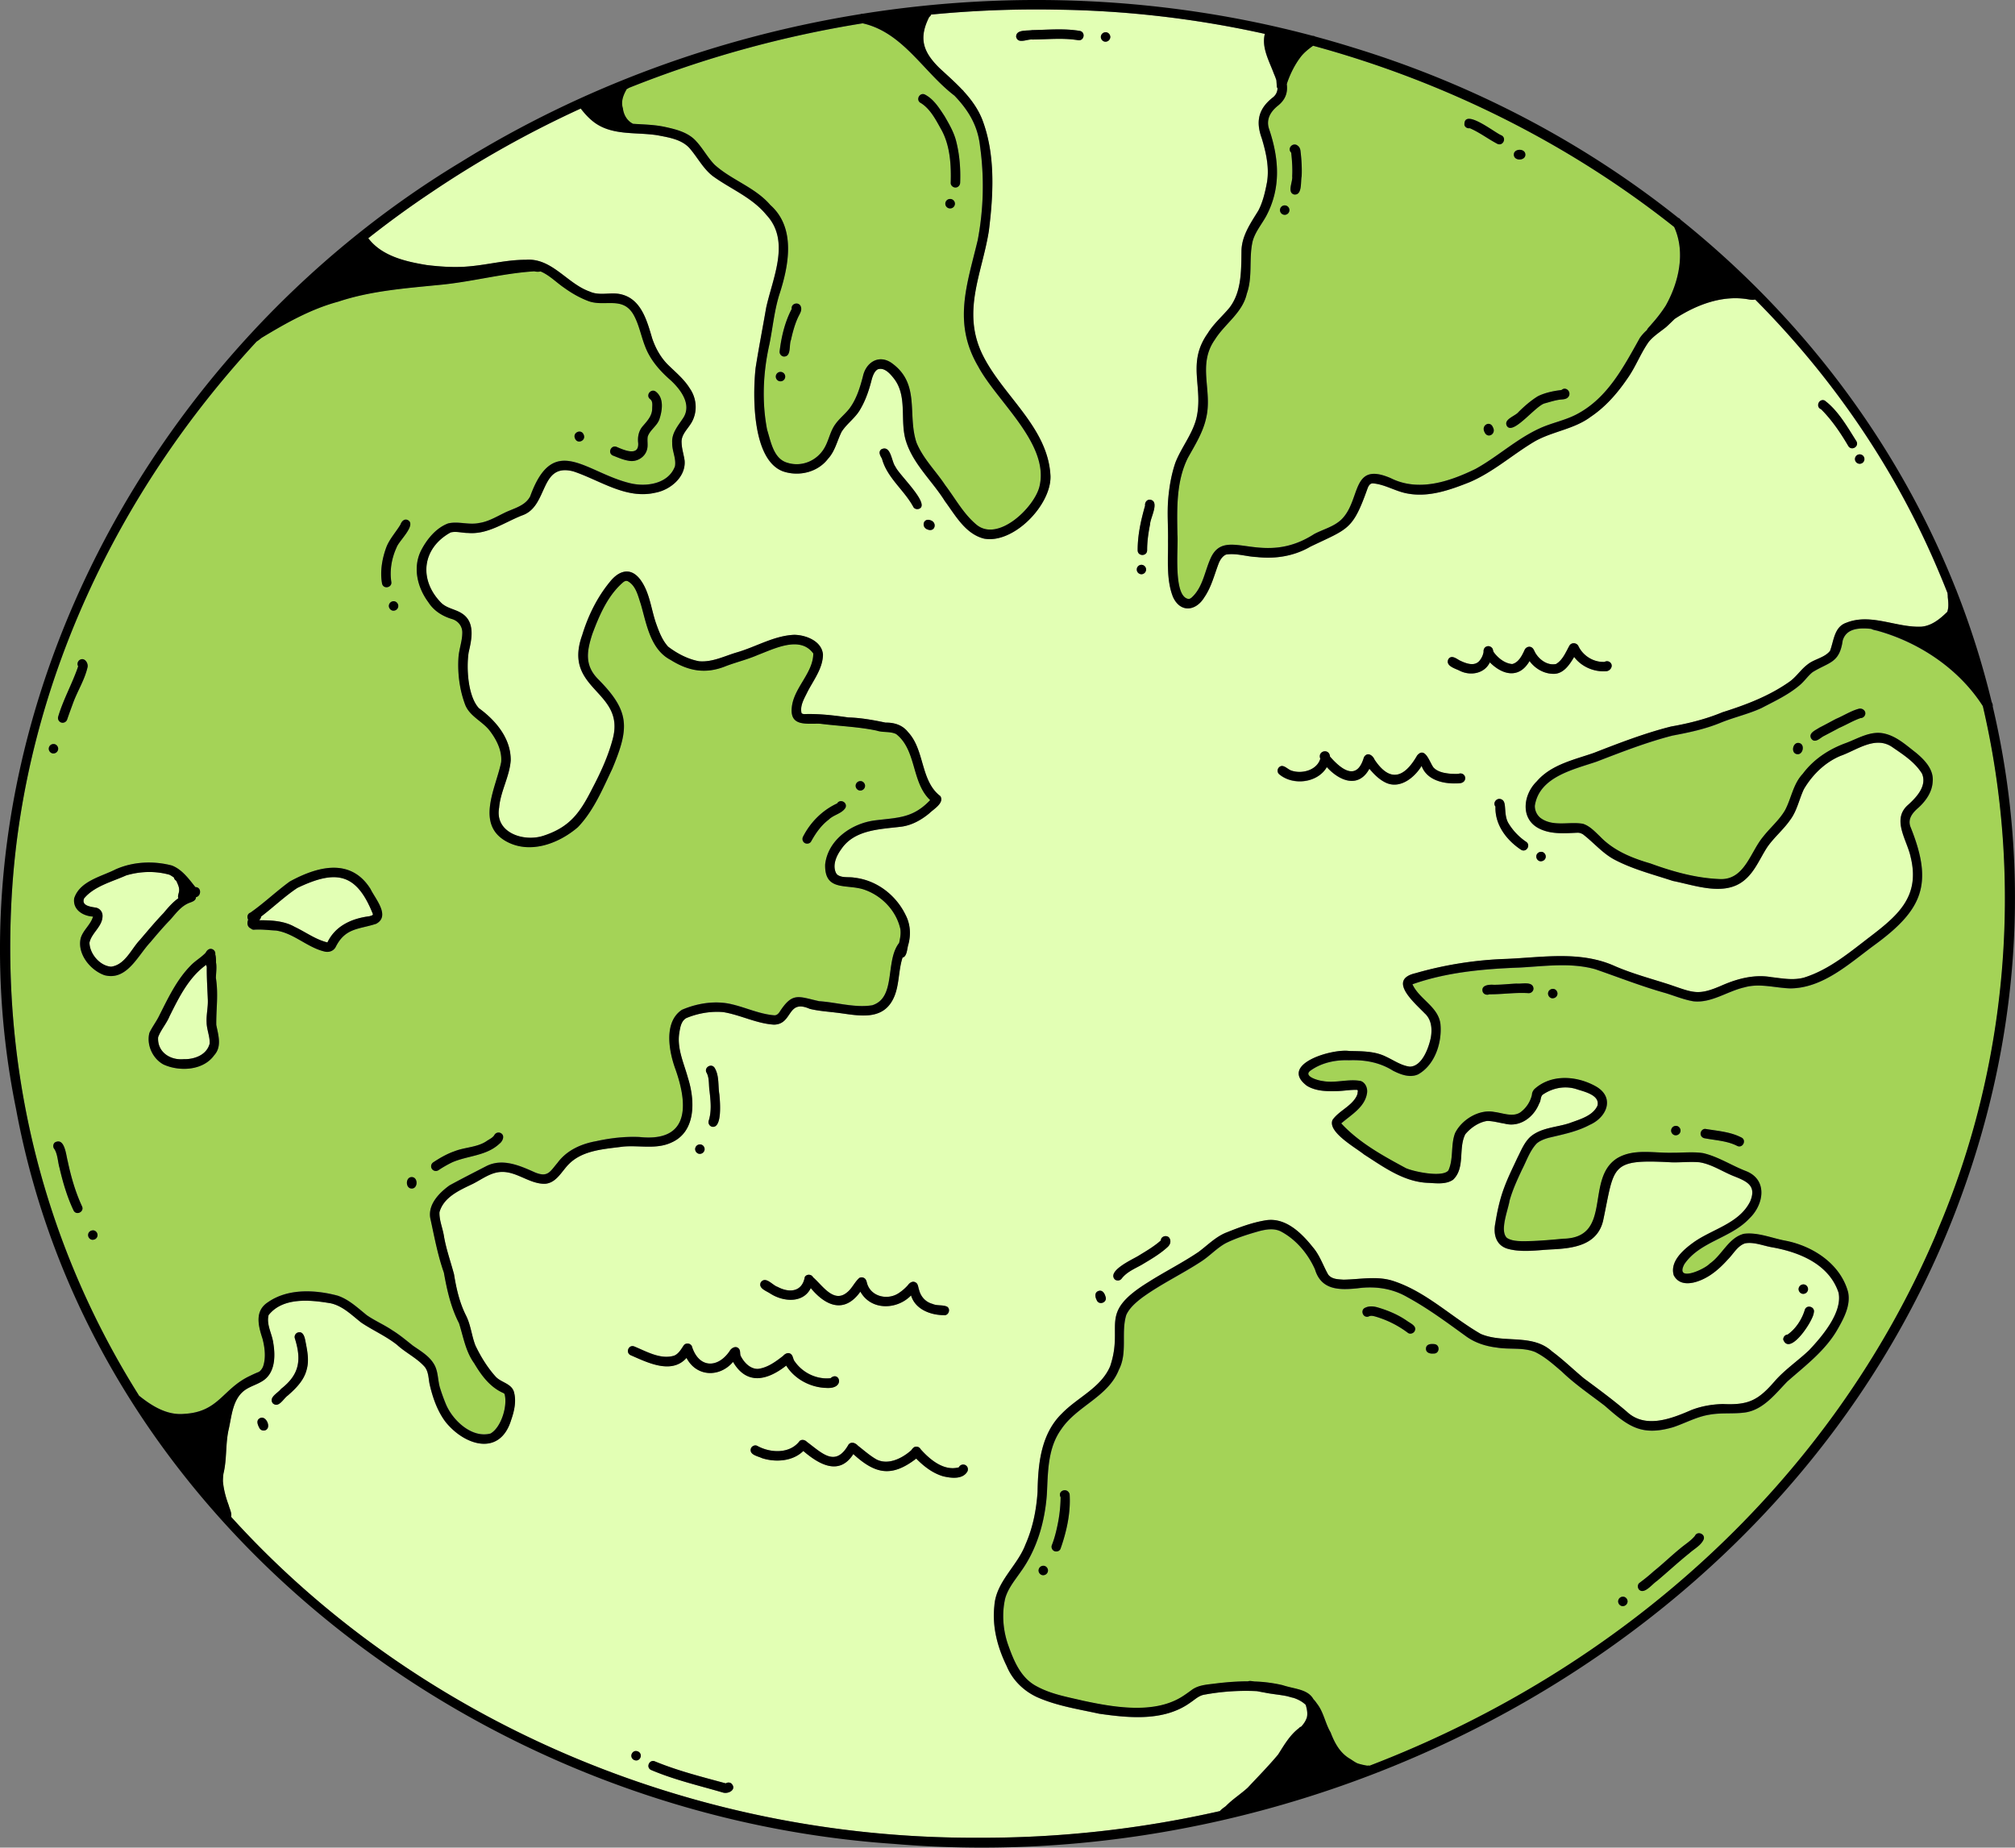
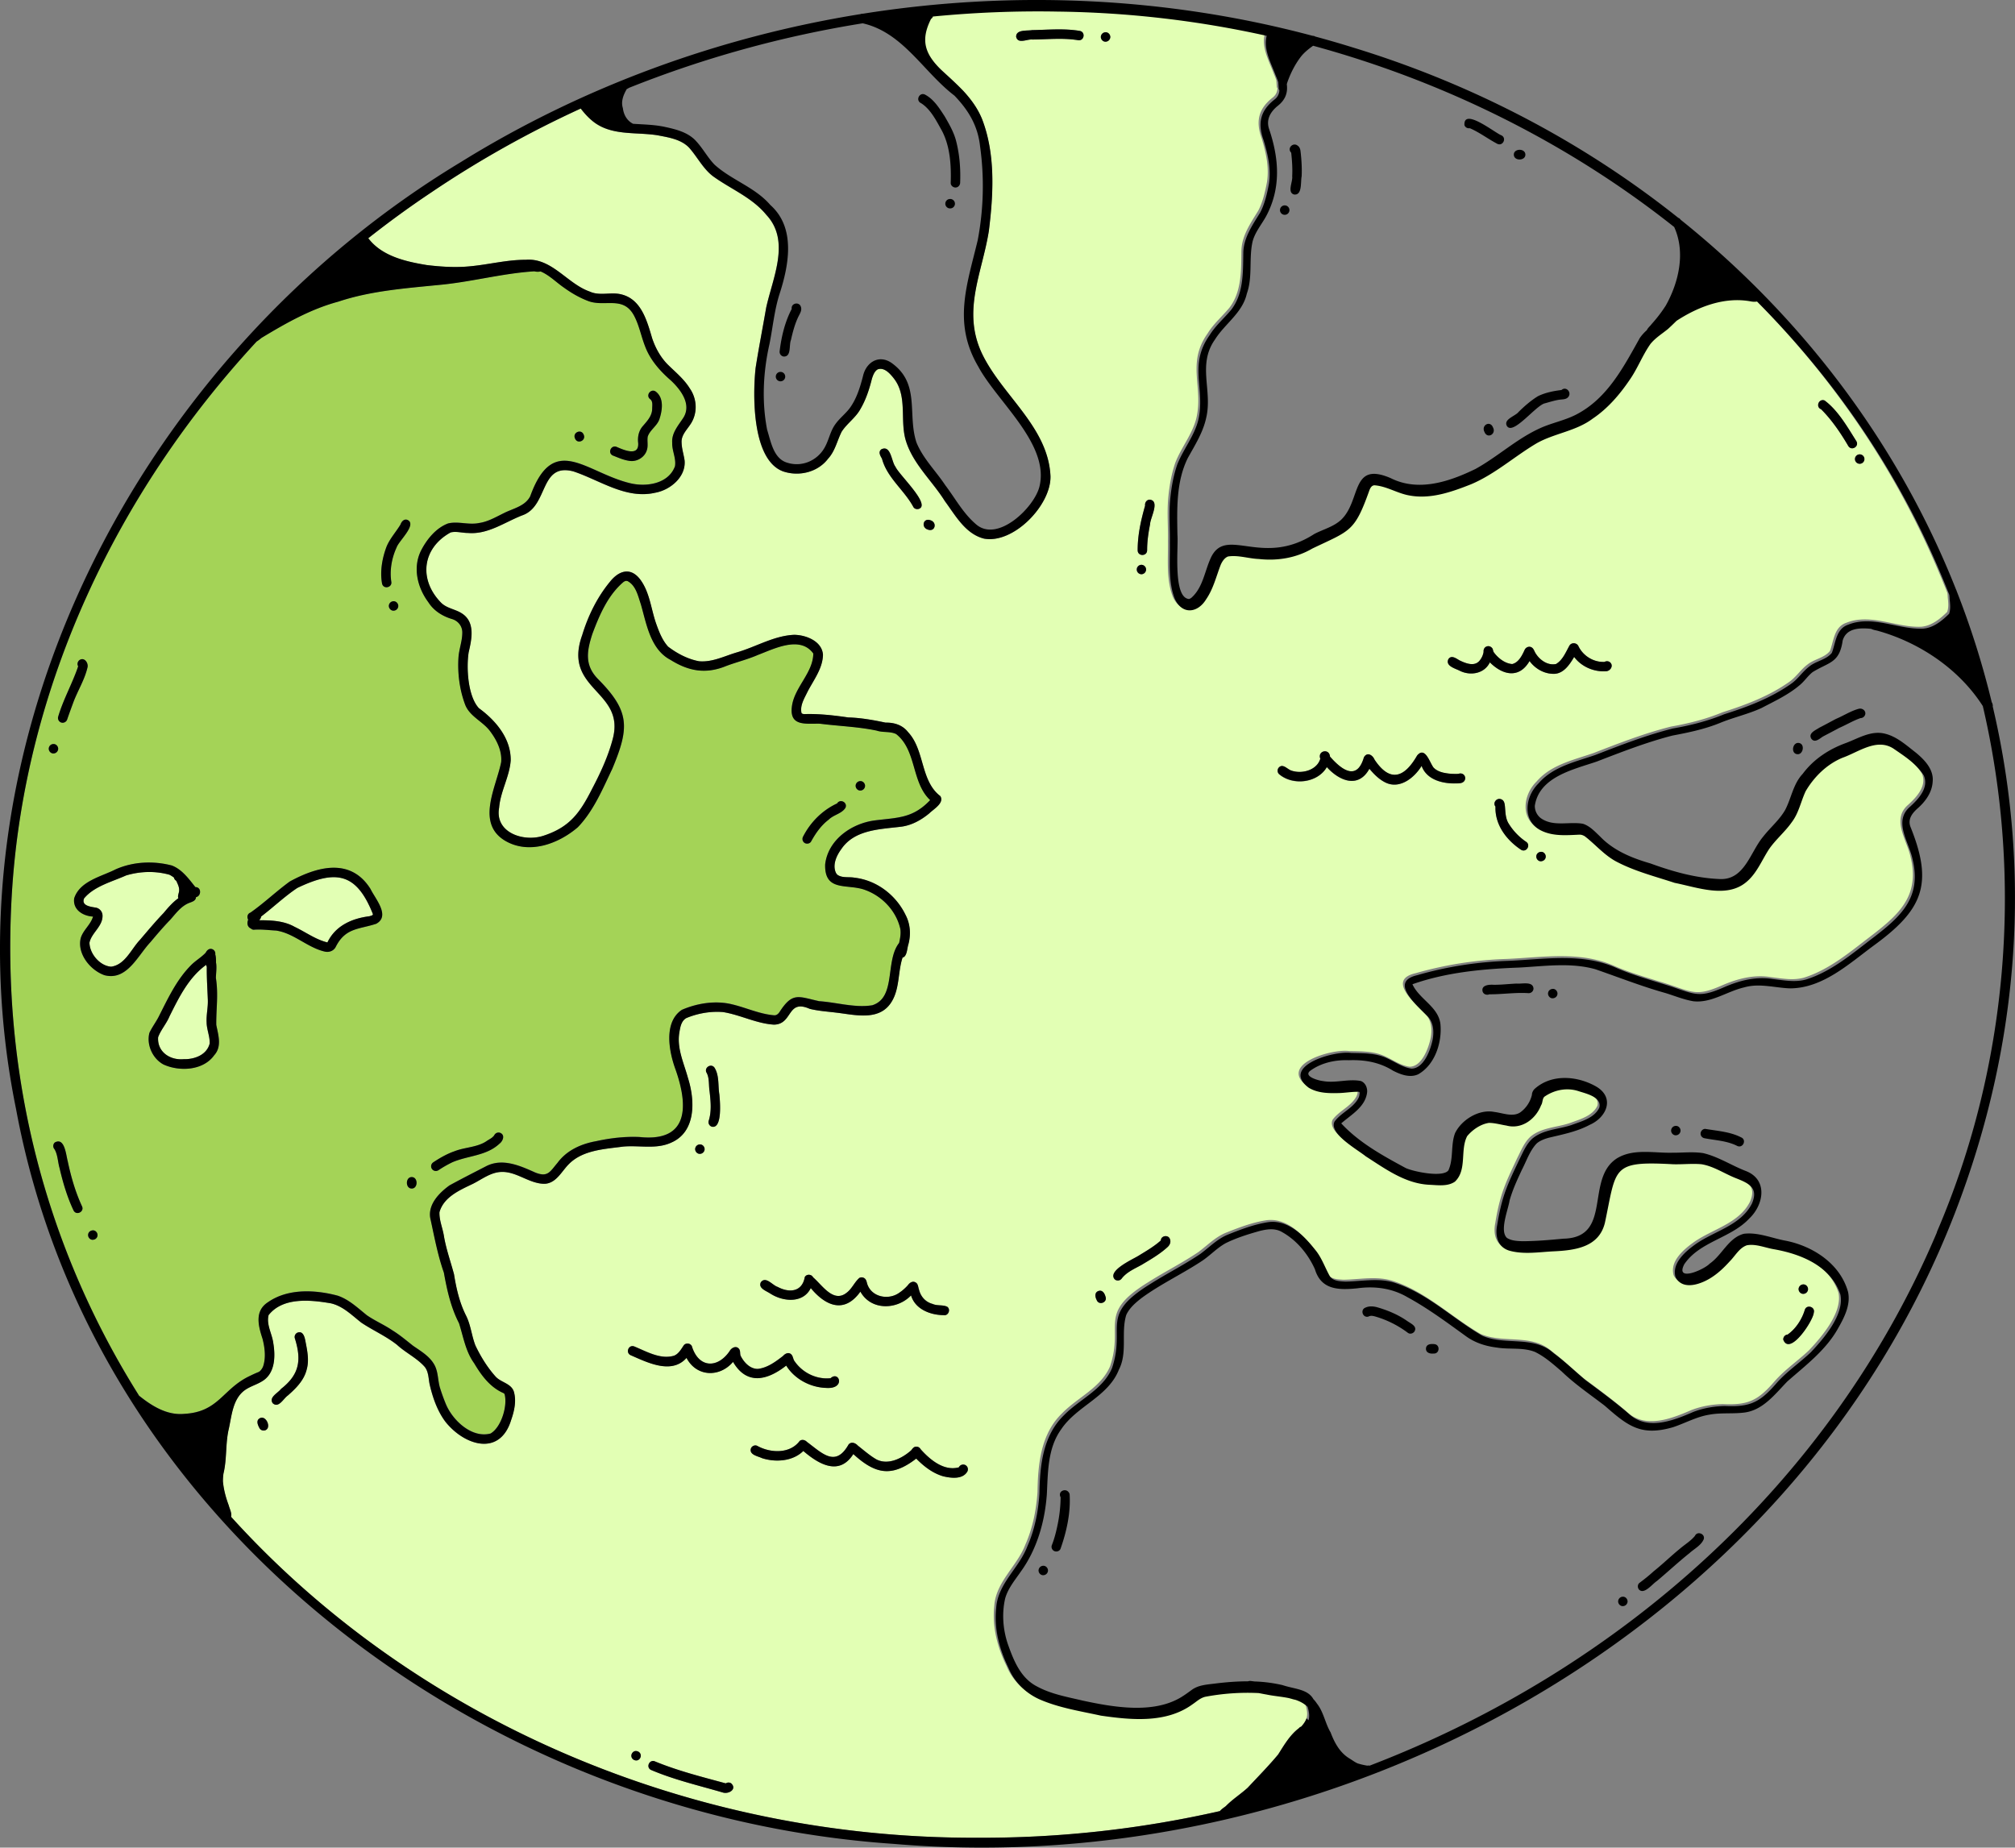
<svg xmlns="http://www.w3.org/2000/svg" width="241" height="221" fill="none">
  <rect width="100%" height="100%" fill="#808080" stroke="none" />
  <g clip-path="url(#a)">
    <path fill="#E2FFB4" d="M105.076 44.136s-.023.005-.023 0c-.009 0-.018.01-.023.014a.226.226 0 0 1 .051-.018l-.005.004ZM24.857 119.639c-.05-1.34-.145-2.671-.127-4.002-.023-.045-.05-.09-.063-.145v-.085c-2.103 1.507-3.267 3.903-4.391 6.15-.361.884-1.047 1.628-1.367 2.513-.122 1.755 1.421 2.77 3.046 2.626 1.3.031 2.77-.501 3.118-1.882.032-.857-.361-1.674-.366-2.531-.05-.871.177-1.782.145-2.644h.005ZM21.332 107.443a.474.474 0 0 1-.036-.18c0-.226.117-.492.13-.7.046-.428-.18-.839-.342-1.209a.545.545 0 0 1-.271-.379 3.578 3.578 0 0 0-.546-.347c-1.702-.474-3.502-.42-5.18.085-1.689.758-3.819 1.286-5.028 2.748-.366.907.857 1.006 1.462 1.115a.991.991 0 0 1 .745.943c.027 1.295-1.314 2.053-1.562 3.235.018 1.326 1.241 2.784 2.59 2.874 1.67-.221 2.392-2.076 3.426-3.177.934-1.091 1.855-2.201 2.852-3.239.528-.641 1.092-1.291 1.769-1.773l-.01.004ZM39.162 112.727c.956-2.004 2.929-2.87 5.027-3.132.13-.054.42-.085.415-.252-1.976-4.977-4.45-5.333-9.048-3.132-1.534 1.025-2.856 2.302-4.314 3.411a.92.92 0 0 1-.24.452c1.445 0 2.961.063 4.238.789 1.3.618 2.514 1.525 3.922 1.864Z" />
    <path fill="#A4D357" d="M30.971 164.086a.504.504 0 0 1 .108-.077 1.53 1.53 0 0 0 .411-.618c.339-1.046.185-2.233-.081-3.266-.505-1.543-.975-3.321.645-4.372 2.378-1.665 5.65-1.503 8.34-.785 1.354.46 2.4 1.47 3.497 2.346.975.672 2.08 1.137 3.06 1.809.875.537 1.656 1.205 2.46 1.836.956.668 2.035 1.282 2.59 2.351.41.799.37 1.724.6 2.576.194.655.433 1.295.686 1.932.772 1.989 3.118 4.245 5.393 3.636 1.29-.749 2.057-3.343 1.674-4.724a.756.756 0 0 0-.104-.099c-1.63-.704-2.658-2.112-3.538-3.592-1.029-1.425-1.282-3.153-1.805-4.778-.98-1.899-1.435-3.961-1.81-6.05-.749-2.125-1.15-4.35-1.633-6.552-.262-1.637 1.092-3.009 2.306-3.884 1.462-.804 2.956-1.557 4.44-2.324 1.932-.948 3.98-.032 5.781.771 1.539.628 1.787-.072 2.694-1.141 1.11-1.512 2.843-2.279 4.648-2.599 1.702-.37 3.44-.573 5.181-.492 5.894.614 5.822-3.718 4.305-8.036-.794-2.138-1.48-5.698.745-7.178 1.864-.803 4.057-1.146 6.047-.645 1.674.401 3.258 1.155 4.991 1.299.27.023.483-.167.623-.365 1.575-2.455 2.265-1.868 4.756-1.322 2.103.14 4.301.825 6.35.487 2.897-.911 1.507-5.284 3.213-7.454.126-.55.235-1.114.149-1.665-.47-2.125-2.13-3.889-4.134-4.642-2.112-.849-4.95.306-4.86-3.082.334-2.969 3.204-4.945 6.011-5.275 2.73-.338 4.495-.252 6.548-2.422-2.252-2.103-1.598-5.965-4.066-7.896-.713-.357-1.571-.163-2.329-.415-2.229-.47-4.531-.533-6.787-.826-1.66-.045-3.655.37-3.357-2.03.275-2.31 2.531-4.02 2.563-6.353h.009c-1.566-2.189-4.657-.591-6.625.153-1.232.541-2.55.857-3.813 1.331-2.41.988-4.468.627-6.638-.73-2.42-1.26-2.87-4.278-3.561-6.665-.334-.98-.582-2.216-1.561-2.748v-.009c-.068-.018-.136-.036-.213-.027l.014-.013a.82.82 0 0 0-.153.05c-.073.035-.145.071-.15.08-1.881 1.58-2.901 3.993-3.74 6.24-.65 2.022-.953 3.696.654 5.352 3.854 3.875 3.795 5.825 1.733 10.765-1.156 2.423-2.234 5.03-4.12 6.99-2.333 1.998-5.835 3.288-8.687 1.619-3.534-2.094-1.092-6.385-.483-9.399.126-1.367-.546-2.666-1.332-3.722-.875-1.168-2.427-1.746-2.974-3.163-.667-1.787-.92-3.75-.798-5.649.076-1.02.438-1.913.456-2.874.05-.821-.474-1.502-1.25-1.723-1.133-.343-2.162-.984-2.807-2.004-1.31-1.755-1.891-4.133-.88-6.172.69-1.35 1.787-2.707 3.235-3.253 1.214-.289 2.464.207 3.692-.05 1.065-.144 1.999-.704 2.951-1.168 1.12-.578 2.563-.822 3.186-2.04 2.78-7.68 6.634-2.833 11.936-1.556 1.945.473 4.594.08 5.375-2.026.158-.948-.361-1.837-.33-2.793-.094-1.21.754-2.107 1.359-3.055.975-1.615-.38-3.352-1.525-4.422-1.318-1.141-2.487-2.468-3.096-4.123-.474-1.219-.709-2.536-1.34-3.691-1.327-2.36-3.547-.885-5.556-1.724-.993-.383-1.927-.93-2.788-1.556-.917-.628-1.765-1.516-2.803-1.94-.23.058-.505.05-.74-.014-3.818.234-7.572 1.281-11.39 1.629-4.04.406-8.191.713-12.054 1.998-3.294.885-6.268 2.572-9.165 4.323-.18.135-.388.32-.605.447C14.021 58.849 2.974 82.05 1.431 106.685c-1.4 22.6 4.4 43.085 15.18 60.226 1.544 1.249 3.367 2.396 5.434 2.197 4.134-.226 4.58-2.987 7.825-4.526.357-.175.727-.347 1.101-.491v-.005Zm71.947-70.653c.307 0 .555.285.546.582a.57.57 0 0 1-.582.546c-.307 0-.555-.284-.546-.582a.57.57 0 0 1 .582-.546Zm-6.86 6.615c.89-1.719 2.298-3.127 4.058-3.943.356-.6 1.291-.118.997.523-.429.7-1.417.83-1.99 1.408-.912.686-1.57 1.629-2.116 2.621-.154.266-.528.33-.781.172-.27-.172-.325-.515-.172-.781h.005ZM51.808 139.04c.803-.532 1.651-1.024 2.567-1.34 1.214-.478 2.663-.451 3.773-1.173.32-.234.75-.401.97-.735.131-.28.47-.406.75-.276.573.28.275.984-.122 1.282-1.557 1.466-3.75 1.421-5.619 2.215-.632.303-1.123.591-1.67.952a.564.564 0 0 1-.645-.925h-.004Zm21.959-85.578c.866.375 2.68 1.173 2.559-.474-.086-.717.063-1.466.55-2.017.528-.613 1.115-1.222 1.124-2.084.004-.406.108-.898-.266-1.16-.56-.478.162-1.33.73-.861.98.785.74 2.26.389 3.311-.29.79-1.124 1.255-1.386 2.049-.085.514.059 1.042-.085 1.552-.23.893-1.187 1.489-2.094 1.349-.759-.104-1.332-.384-1.995-.64-.668-.312-.203-1.318.474-1.025Zm-3.958-1.475c.334.708-.74 1.195-1.033.46-.334-.709.744-1.196 1.033-.46ZM47.05 73.049c-.307 0-.555-.285-.546-.583a.57.57 0 0 1 .582-.545c.307 0 .555.284.546.582a.57.57 0 0 1-.582.546Zm2.17 69.118c-.762-.022-.735-1.403.041-1.367.763.023.736 1.403-.04 1.367Zm-2.973-76.816c.406-.956 1.115-1.728 1.652-2.608.126-.374.455-.735.875-.537 1.083.573-1.083 2.495-1.336 3.271-.582 1.255-.844 2.717-.64 4.084.153.717-.93.97-1.102.248-.266-1.489.028-3.086.55-4.462v.004ZM6.959 85.723c.613-2.08 1.701-3.98 2.392-6.028-.176-.267-.046-.646.225-.785.537-.271.98.37.903.861-.325 1.485-1.165 2.798-1.697 4.21-.253.69-.506 1.376-.745 2.07a.574.574 0 0 1-.704.375.57.57 0 0 1-.374-.703ZM5.83 89.54a.57.57 0 0 1 .582-.546c.307 0 .555.284.546.582a.57.57 0 0 1-.582.546c-.307 0-.555-.284-.546-.582ZM8.8 144.789c-.763-1.611-1.273-3.335-1.674-5.067-.217-.745-.212-1.602-.61-2.27a.572.572 0 0 1 .037-.798c1.195-.673 1.344 1.525 1.552 2.255.388 1.837.912 3.651 1.697 5.356.33.654-.66 1.173-1.002.519v.005Zm2.265 3.505c-.306 0-.546-.306-.532-.595.018-.321.289-.533.596-.533.306 0 .546.307.532.596-.018.32-.289.532-.596.532Zm1.422-31.651c-1.692-.6-3.258-2.54-2.834-4.404.27-.979 1.196-1.624 1.476-2.603-1.21-.068-2.442-.821-2.252-2.188.677-2.067 3.217-2.581 4.964-3.466 2.094-.925 4.522-1.033 6.724-.455 1.218.473 2.021 1.592 2.807 2.581.735-.009.735 1.073.072 1.204-.01.46-.528.569-.876.713-.965.406-1.579 1.295-2.256 2.053-.803.835-1.557 1.719-2.302 2.608-1.534 1.62-2.82 4.67-5.519 3.962l-.004-.005Zm13.137 9.57c-1.31 1.836-4.13 1.985-6.052 1.119-1.309-.691-2.071-2.36-1.701-3.795.302-.654.753-1.241 1.087-1.886 1.092-2.147 2.126-4.408 3.836-6.15.555-.582 1.273-.974 1.81-1.552.149-.315.474-.573.83-.401a.568.568 0 0 1 .311.604c.095.289.095.664.09.975.113.596 0 1.241-.013 1.845.312 1.99.023 3.673.045 5.604.23 1.214.7 2.59-.243 3.632v.005Zm4.061-16.212c-.176-.279-.095-.712.266-.839 1.639-1.146 3.087-2.545 4.707-3.722 3.303-1.8 7.293-2.879 9.657.893.565 1.173 2.41 3.226.677 4.165-2.044.672-3.655.46-4.81 2.711-.235.515-.79.74-1.332.614-2.08-.474-3.709-2.211-5.834-2.518-.894-.049-1.778-.171-2.668-.099a.48.48 0 0 1-.338-.14c-.433-.189-.496-.631-.33-1.065h.005Z" />
    <path fill="#E2FFB4" d="M156.16 203.931c-.415-.397-.912-.654-1.449-.834-.144-.032-.289-.064-.424-.109a45.895 45.895 0 0 1-.352-.095c-.893-.189-1.846-.252-2.694-.433-.307-.049-.614-.117-.925-.171a27.19 27.19 0 0 0-6.435.451c-.614.172-.998.569-1.508.907-3.136 2.27-7.297 1.863-10.925 1.34-2.5-.546-5.077-.938-7.428-1.985-1.611-.749-2.947-2.053-3.624-3.709-1.096-2.233-1.751-4.706-1.476-7.201.185-2.888 2.744-4.765 3.714-7.332.889-2.012 1.309-4.142 1.454-6.317.054-3.33.401-6.944 2.933-9.385 1.859-1.917 4.639-3.05 5.745-5.622 1.692-5.003-1.562-6.285 4.553-10.061 1.977-1.259 4.08-2.306 6.02-3.619 1.088-.812 2.053-1.823 3.34-2.328 1.516-.605 3.059-1.191 4.675-1.453 2.378-.397 4.305 1.516 5.663 3.226.822.948 1.219 2.193 1.823 3.258.434.573 1.187.564 1.828.614 2.008-.032 4.071-.488 6.02.175 3.904 1.295 6.905 4.296 10.402 6.313 2.775 1.186 6.146-.086 8.534 2.098 1.336.988 2.531 2.156 3.804 3.217 1.715 1.272 3.538 2.612 5.131 3.984 2.207 2.08 5.334.844 7.73-.199 1.201-.464 2.482-.681 3.769-.713 3.086.149 4.237-.455 6.259-2.806 1.209-1.354 2.716-2.373 4.03-3.614 1.561-1.656 4.039-4.544 3.538-6.912-1.138-3.407-4.689-4.842-7.956-5.419-1.047-.176-2.166-.668-3.231-.469-.908.306-1.386 1.258-2.036 1.908-.604.663-1.245 1.295-1.985 1.8-1.21.853-3.62 1.837-4.504.1-.478-1.652 1.146-3.037 2.347-3.908 2.251-1.62 5.474-2.256 6.796-4.913.767-1.832-.303-2.369-1.846-2.983-1.408-.541-2.69-1.453-4.197-1.701-1.137-.099-2.279.041-3.416 0-7.387-.406-6.733.402-8.132 6.989-.695 2.915-3.515 3.299-6.061 3.425-1.773.077-3.614.41-5.356-.072-1.417-.42-1.738-1.778-1.467-3.086.23-1.431.542-2.857 1.052-4.215.446-1.218 1.028-2.377 1.574-3.555.452-.88.826-1.854 1.562-2.536 1.3-1.119 3.127-1.114 4.693-1.638 1.187-.442 2.762-.848 3.331-2.084.325-1.272-1.598-1.674-2.473-1.967-1.363-.452-2.83-.176-4.008.604-.37.208-.252.745-.483 1.079-.645 1.665-2.315 2.91-4.138 2.432-.695-.104-1.394-.321-2.098-.321-1.002.149-1.968.821-2.604 1.584-.871 1.669.018 4.038-1.467 5.446-.889.609-2.08.406-3.1.37-2.848-.149-5.235-1.909-7.559-3.398-.988-.812-4.418-2.702-3.746-4.142.768-1.074 2.212-1.597 2.853-2.797.067-.14.117-.284.13-.361-.009-.117.122-.397-.081-.42-.749-.022-1.498.113-2.252.145-1.254.04-2.613.04-3.718-.627-3.439-2.586 3.037-4.472 5.068-4.165 1.471.032 3.028 0 4.377.677.934.428 1.814 1.069 2.852 1.196 1.476-.019 2.27-2.27 2.518-3.488.176-1.042.081-2.161-.744-2.901-1.237-1.282-4.477-4.016-1.088-4.792a44.53 44.53 0 0 1 10.894-1.71c4.346-.185 8.885-.997 12.992.884 2.085.894 4.278 1.48 6.431 2.17 3.001 1.016 3.466 1.386 6.485.05 1.814-.771 3.763-1.263 5.735-.925 1.305.154 2.645.42 3.94.054 2.992-.943 5.433-3.014 7.888-4.886 3.389-2.595 5.998-4.841 4.856-9.525-.424-2.044-2.338-4.516-.284-6.267 1.02-.93 2.265-2.274 1.638-3.722-.894-1.426-2.302-2.302-3.646-3.23-2.013-1.278-4.17.428-6.093 1.109-1.859.772-3.371 2.265-4.391 3.989-.577 1.231-.821 2.621-1.669 3.722-.799 1.141-1.896 2.039-2.69 3.181-.907 1.376-1.498 2.996-2.834 4.047-2.351 1.877-5.826.546-8.475.023-2.297-.758-4.698-1.372-6.855-2.482-1.516-.762-2.59-2.102-3.917-3.109-.253-.13-.365-.176-.627-.176-1.521.064-3.127.208-4.535-.473-2.343-1.124-1.995-4.057-.348-5.663 1.728-2.012 4.414-2.567 6.81-3.402 3.041-1.182 6.088-2.364 9.255-3.163 2.103-.37 4.175-.884 6.147-1.705 2.802-.89 5.56-1.927 7.987-3.632.831-.578 1.372-1.467 2.176-2.071.821-.677 2.048-.799 2.707-1.643.465-1.232.492-2.878 1.968-3.37 2.92-1.164 5.961.604 8.944.478 1.237-.1 2.252-.93 3.109-1.773.199-.578.122-1.173.059-1.791.005-.154-.022-.316-.031-.465a95.462 95.462 0 0 0-1.007-2.464c-5.208-12.412-12.766-23.362-21.986-32.635-.244.05-.523.036-.731-.009-3.141-.586-6.3.618-8.904 2.32-.334.324-.668.645-1.006.96-.718.587-1.525 1.079-2.112 1.805-.97 1.377-1.534 2.938-2.5 4.314-1.201 1.773-2.631 3.429-4.423 4.63-1.981 1.484-4.562 1.74-6.679 2.932-2.658 1.57-5 3.709-7.865 4.913-2.32.92-4.838 1.814-7.361 1.336-1.408-.24-2.658-1.07-4.079-1.21-.397-.063-.591.28-.713.6-1.783 5.005-2.284 4.779-6.833 6.963-1.922 1.128-4.187 1.493-6.39 1.245-1.223-.04-2.473-.496-3.691-.298-.42.172-.677.587-.862.984-.542 1.394-.885 2.883-1.746 4.133-1.016 1.678-2.88 1.872-3.746-.05-.821-2.07-.56-4.53-.596-6.673.036-1.724-.117-3.402.032-5.117.131-1.452.383-2.91.857-4.286.713-1.823 2.045-3.402 2.514-5.32.866-3.722-1.201-6.542 1.354-10.142.708-1.15 1.742-2.026 2.595-3.055 1.466-1.904 1.403-4.43 1.435-6.705 0-1.863 1.083-3.38 2.012-4.9.551-1.033.835-2.3 1.043-3.406.289-1.782-.118-3.57-.632-5.266-.727-2.003-.397-3.506 1.3-4.85.406-.307.568-.695.591-1.119a.524.524 0 0 1-.081-.167l-.055-.785a6.82 6.82 0 0 0-.297-.79c-.555-1.498-1.508-3.14-1.083-4.769a121.91 121.91 0 0 0-25.028-2.901c-4.969-.09-9.946.113-14.892.591a.59.59 0 0 1-.226.289c-1.286 2.545-.74 4.164 1.2 6.086.912.849 1.864 1.688 2.726 2.595a.98.98 0 0 1 .217.235c.907.992 1.696 2.08 2.202 3.36 1.597 4.192 1.331 8.962.785 13.33-.803 5.04-3.208 9.506-.848 14.59 2.391 5.063 7.951 8.8 8.222 14.728.086 3.483-4.441 8.13-7.961 7.467-2.224-.568-3.402-2.77-4.675-4.49-1.494-2.395-3.754-4.39-4.63-7.124-.803-2.463.23-5.382-1.471-7.548-.442-.564-1.137-1.367-1.932-1.079-.388.226-.55.713-.685 1.11-.312 1.26-.718 2.5-1.372 3.624-.569 1.055-1.616 1.732-2.252 2.725-.546 1.087-.78 2.319-1.634 3.24-1.24 1.62-3.488 2.143-5.384 1.497-3.696-1.38-3.628-9.06-3.271-12.362.379-2.41.848-4.801 1.263-7.206.78-3.587 2.947-7.986.018-11.113-1.724-2.102-4.282-3.086-6.412-4.643-1.183-.916-1.85-2.3-2.834-3.402-.98-1.01-2.464-1.218-3.787-1.475-2.658-.415-5.631.113-7.834-1.769-.5-.42-.938-.916-1.331-1.426a124.6 124.6 0 0 0-17.916 10.058 116.286 116.286 0 0 0-7.495 5.454c1.624 2.162 4.512 2.807 7.008 3.213 1.742.207 3.497.32 5.23.14 2.207-.208 4.378-.78 6.602-.772 3.11-.257 4.942 2.856 7.64 3.8 1.223.563 2.532.022 3.787.338 2.387.577 3.068 3.158 3.678 5.22.379 1.146.974 2.238 1.814 3.113.952.952 1.985 1.764 2.694 2.91.902 1.286.957 3.05.045 4.346-.438.663-1.083 1.285-1.024 2.143.018.73.257 1.425.36 2.143.172 1.967-1.719 3.528-3.515 3.849-3.497.812-6.625-1.507-9.793-2.554-4.075-1.065-2.95 4.173-6.11 5.26-2.12.822-4.093 2.306-6.476 2.108-.69.004-1.421-.235-2.09-.063-3.397 1.868-3.858 5.622-1.154 8.392.7.717 1.764.78 2.563 1.335 1.543 1.043 1.105 3.073.749 4.607-.289 1.873-.095 5.27 1.223 6.687 2.017 1.47 3.845 3.627 3.804 6.258-.144 1.95-1.227 3.695-1.385 5.649-.542 2.996 2.947 4.137 5.316 3.348 3.177-1.038 4.382-2.798 5.817-5.627.993-1.886 1.895-3.844 2.441-5.883 1.625-5.897-6.033-5.839-3.633-12.494.695-2.287 1.783-4.512 3.308-6.362 1.034-1.304 2.415-1.813 3.584-.338 1.164 1.516 1.322 3.515 1.926 5.274.352.993.736 2.026 1.454 2.816 1.078.821 2.364 1.498 3.704 1.746 1.576.14 3.029-.618 4.5-1.056 2.301-.659 4.436-1.999 6.873-2.107 1.421.018 3.321.758 3.443 2.369-.023 1.651-1.128 3.041-1.855 4.458-.374.78-.92 1.633-.708 2.53.05.105.275.123.334.127 1.75-.058 3.529.154 5.239.397 1.521.04 3.001.312 4.481.623 1.029-.023 2.031.289 2.681 1.128 2.021 2.152 1.462 5.834 3.867 7.661.501.826-.808 1.557-1.313 2.053-.957.794-2.071 1.417-3.317 1.597-2.554.32-5.632.33-7.229 2.708-.578.785-1.065 1.895-.628 2.824.05.081.1.154.163.217.582.433 1.394.23 2.071.361 2.64.306 4.937 2.071 6.088 4.439.578 1.097.659 2.351.343 3.533-.167.483-.145 1.449-.7 1.584-.586 1.787-.311 3.844-1.417 5.45-1.484 2.166-4.35 1.377-6.539 1.128-1.074-.135-2.098-.194-3.145-.451-2.748-1.209-1.99 1.846-4.274 1.891-2.112-.131-4.016-1.169-6.087-1.503-1.476-.122-3.051.149-4.41.722-.6.352-.717 1.087-.82 1.715-.321 1.895.536 3.645 1.024 5.432.848 2.653 1.006 6.452-2.013 7.752-1.805.821-3.822.288-5.731.469-2.193.293-4.743.401-6.417 2.017-.912.866-1.54 2.346-2.947 2.432-1.828.027-3.358-1.489-5.199-1.417-1.273.036-2.315.871-3.411 1.421-1.566.754-3.489 1.566-3.999 3.393-.04.934.348 1.832.515 2.743.257 1.611.812 3.132 1.227 4.693.275 1.719.663 3.415 1.458 4.976.555 1.124.65 2.392 1.105 3.547.637 1.331 1.426 2.617 2.415 3.713.636.695 1.823.799 2.166 1.76.343 1.123.063 2.355-.316 3.438-1.354 4.404-5.6 3.041-7.866.185-.975-1.313-1.525-2.924-1.886-4.507-.136-.7-.122-1.476-.587-2.053-.92-1.043-2.288-1.692-3.299-2.622-1.322-1.047-2.879-1.723-4.273-2.657-1.147-.898-2.198-1.986-3.651-2.315-2.446-.42-5.731-.753-7.442 1.408-.297 1.132.42 2.242.56 3.352.27 1.615.221 3.659-1.372 4.584-.686.42-1.49.623-2.134 1.119-1.336 1.056-1.467 2.947-1.806 4.503-.428 1.787-.216 3.628-.65 5.405-.04.307-.063.61-.063.921.082.979.339 1.936.69 2.865.11.442.398.929.285 1.381 21.747 24.039 54.564 38.532 89.344 38.387a128.278 128.278 0 0 0 28.927-3.19c.185-.234.501-.428.708-.595.804-.817 1.774-1.426 2.613-2.197 1.228-1.313 2.487-2.595 3.642-3.976.718-1.128 1.403-2.323 2.487-3.149a.485.485 0 0 1 .261-.176c.276-.298.51-.622.65-1.006.154-.465.059-1.006-.068-1.457-.013-.05-.027-.1-.045-.145h.014Zm59.541-50.294c.307 0 .555.288.542.586a.574.574 0 0 1-.587.541c-.307 0-.555-.288-.541-.586a.572.572 0 0 1 .586-.541Zm-1.904 5.996c.97-.668 1.719-1.823 2.058-2.951.221-.699 1.286-.37 1.074.338-.068.952-2.87 5.216-3.646 3.222a.574.574 0 0 1 .514-.614v.005Zm-29.459-57.74c.306 0 .546.298.532.596-.018.32-.289.532-.596.532-.306 0-.546-.297-.532-.595.018-.321.289-.533.596-.533Zm38.629-46.983a.57.57 0 0 1-.564.564.57.57 0 0 1-.564-.563.57.57 0 0 1 .564-.565.57.57 0 0 1 .564.565Zm-4.743-7.007c1.607 1.187 2.735 3.19 3.8 4.869.37.632-.578 1.209-.966.577-.912-1.556-1.986-3.144-3.258-4.403-.677-.28-.262-1.313.428-1.047l-.004.004Zm-35.701 52.786c.61.406.009 1.344-.613.947-1.742-1.159-3.128-2.987-3.051-5.157-.379-.47.181-1.123.718-.862.329.136.383.524.415.83.063.695.058 1.426.433 2.044a7.232 7.232 0 0 0 2.098 2.198Zm-9.3-21.825c.352-.564.929-.108 1.335.127.713.343 1.747.776 2.374.072.257-.307.447-.681.51-1.078-.032-.244.063-.506.293-.623.262-.135.542-.063.727.158.131.158.09.379.226.537.501.677 1.317 1.317 2.179 1.376.763-.18 1.174-1.015 1.476-1.674.131-.33.537-.51.848-.316.267.167.321.492.492.736.497.794 1.453 1.457 2.419 1.25.785-.456 1.164-1.4 1.589-2.166.23-.452.898-.415 1.101.045.568 1.164 1.818 1.935 3.118 1.868a.574.574 0 0 1 .641.036c.501.41.036 1.119-.537 1.083-1.426.08-2.884-.564-3.741-1.71-.573.96-1.336 2.12-2.609 2.012-1.083-.045-2.098-.659-2.725-1.525-1.241 2.143-3.209 1.697-4.748.158-.641 1.34-2.283 1.633-3.542 1.033-.537-.293-1.792-.573-1.422-1.399h-.004ZM152.92 91.845c.514-.595 1.06.235 1.597.361 1.25.397 2.988-.081 3.389-1.444-.365-.947 1.079-1.29 1.156-.257 1.38 1.589 3.222 2.965 4.057.095.379-.681 1.037-.293 1.277.28 1.868 2.788 3.583 2.13 5.095-.51.965-1.12 1.489.853 1.958 1.453.546.573 1.413.681 2.148.749.339.004.564.022.853-.005a.582.582 0 0 1 .573.077c.248.194.276.541.095.794-.275.338-.781.257-1.173.28-1.557 0-3.335-.487-3.922-2.094-.835 1.372-2.505 2.744-4.183 2.049-.826-.361-1.494-1.025-2.063-1.71-1.313 2.4-3.601 1.457-5.09-.199-1.092 1.904-4.025 2.256-5.677.88a.565.565 0 0 1-.095-.79l.005-.009Zm-15.402-32.08c1.25.154.036 2.202.031 2.938-.203 1.028-.361 2.07-.352 3.122-.009.735-1.119.735-1.128 0-.009-1.823.393-3.61.889-5.351-.054-.352.185-.713.564-.713l-.004.004Zm-1.016 7.793a.57.57 0 0 1 .564.563.57.57 0 0 1-.564.564.57.57 0 0 1-.564-.564.57.57 0 0 1 .564-.563Zm-.365 82.663c.929-.569 1.886-1.119 2.698-1.85.009-.582.912-.713 1.088-.149.14.352-.023.709-.293.948-.93.852-2.04 1.489-3.119 2.134-.853.474-1.787.857-2.392 1.665a.57.57 0 0 1-.794.063c-.943-1.024 2.144-2.4 2.812-2.811ZM132.238 3.858c.307 0 .555.28.546.582a.57.57 0 0 1-.582.546c-.307 0-.556-.28-.547-.582a.572.572 0 0 1 .583-.546Zm-.876 150.564c.483-.172.754.293.853.69.244.69-.799 1.074-1.06.383-.194-.37-.271-.897.207-1.073ZM123.501 4.729c-.636-.082-1.765.59-1.963-.339-.005-.884 1.313-.681 1.918-.79 1.909-.027 3.786-.22 5.681.095.727.122.551 1.219-.176 1.115-1.841-.303-3.628-.095-5.46-.081Zm-13.462 56.074c-.243.167-.622.117-.785-.14-1.096-2.053-3.15-3.497-3.764-5.798-.203-.352-.496-.825-.049-1.132 1.137-.505 1.173 1.489 1.661 2.098.388.911 4.007 4.286 2.937 4.972Zm.953 2.55c-.858-.249-.587-1.431.275-1.129.857.248.582 1.43-.275 1.128Zm-79.204 107.7c-.266.135-.632.036-.758-.249-.203-.369-.434-.915.058-1.168.713-.379 1.395 1.069.7 1.417Zm4.887-7.233c-.32 1.299-1.295 2.26-2.27 3.113-.514.361-1.078 1.543-1.782.916-.515-.717.618-1.218.988-1.719 2.207-1.714 2.46-3.447 1.66-6.019a.566.566 0 0 1 .34-.722c.636-.207.82.533.906 1.006.217 1.115.474 2.306.154 3.425h.004ZM91 153.375c.582-.772 1.38.352 2.008.55 1.404.749 2.933.609 3.25-1.173.211-.388.803-.356.997.032 1.096.934 2.45 3.136 4.043 1.814.614-.474.912-1.246 1.485-1.742a.582.582 0 0 1 .636.054c.199.153.235.402.298.627.505 1.629 2.577 2.022 3.863 1.074.37-.248.699-.546 1.002-.875.203-.303.577-.564.938-.339.303.176.289.542.393.835.199.848.781 1.512 1.634 1.733.555.257 1.223.076 1.751.338.451.329.121 1.11-.429 1.002-1.593-.009-3.407-.704-3.899-2.36-1.692 1.755-4.797 1.827-6.061-.451-1.9 2.657-4.134 1.746-5.934-.424-.907 1.845-3.28 1.637-4.788.685-.465-.342-1.534-.64-1.183-1.385l-.004.005Zm-5.533-25.66c.582.943.397 2.13.573 3.19.077.776.384 4.151-.902 3.858a.572.572 0 0 1-.37-.708c.365-1.146.234-2.356.104-3.529-.118-.717 0-1.516-.334-2.174-.406-.614.51-1.246.93-.637Zm-1.733 9.173c.307 0 .556.289.542.587a.573.573 0 0 1-.587.541c-.307 0-.555-.289-.541-.586a.574.574 0 0 1 .586-.542Zm-7.626 73.685c-.307 0-.578-.212-.596-.533-.018-.293.226-.595.533-.595.306 0 .577.212.595.532.018.294-.225.596-.532.596Zm10.316 3.826c-2.875-.839-5.813-1.516-8.574-2.698-.646-.343-.14-1.331.523-.997 2.726 1.119 5.6 1.841 8.435 2.612a.563.563 0 0 1 .645 0c.736.699-.325 1.331-1.034 1.083h.005Zm1.254-51.508c-1.61 1.89-4.377 1.8-5.564-.479-1.782 2.013-4.661.555-6.674-.32-.668-.298-.248-1.322.438-1.042 1.466.604 3.154 1.597 4.765 1.092.564-.244.84-.804 1.169-1.273.27-.275.754-.212.934.127.785 2.612 3.046 2.756 4.526.6.221-.402.8-.695 1.129-.249.18.235.085.528.176.795.388.789 1.123 1.597 2.062 1.588 1.15-.127 2.148-.876 3.028-1.557.226-.266.636-.474.943-.207.27.23.23.622.456.884.948 1.363 2.63 2.17 4.278 1.99 1.043-.943 1.846 1.358-.582 1.159-1.873-.067-3.737-1.069-4.73-2.675-2.229 1.755-4.702 2.386-6.353-.447v.014Zm28.011 13.134c-.564.952-1.94.771-2.861.559-1.263-.361-2.333-1.195-3.244-2.12-2.943 2.269-4.901 1.859-7.523-.542-1.688 2.649-4.13 1.223-5.984-.37-1.25 1.241-3.313 1.381-4.924.862-.514-.248-1.588-.402-1.335-1.178.112-.275.46-.433.74-.302 1.58.88 3.921.993 5.09-.586.275-.212.636-.113.862.117 1.855 1.376 3.42 3.086 4.987.307.338-.375.825-.172 1.114.149.722.559 1.435 1.204 2.234 1.651 1.404.704 3.069-.149 4.138-1.101.145-.185.294-.411.555-.433a.58.58 0 0 1 .574.307c1.11 1.25 2.797 2.657 4.575 2.161a.57.57 0 0 1 .799-.253.57.57 0 0 1 .203.772Z" />
-     <path fill="#A4D357" d="M224.492 75.44c-.221-.04-.483-.095-.681-.203-1.647-.172-3.001.022-3.412 1.394-.388 2.716-1.602 2.554-3.592 3.776-.591.46-.997 1.12-1.579 1.589-1.35 1.141-2.974 1.89-4.531 2.707-1.598.735-3.331 1.11-4.955 1.782-1.832.75-3.759 1.15-5.7 1.516-3.105.799-6.092 1.967-9.08 3.118-2.802.952-6.855 1.823-7.383 5.274a1.838 1.838 0 0 0 .686 1.467c1.494 1.087 3.399.401 5.064.69.83.266 1.426.934 2.044 1.516 1.625 1.697 3.804 2.585 6.02 3.226 2.708.988 5.483 1.769 8.362 1.873 2.902.09 3.592-3.213 5.095-5.027.894-1.15 1.959-2.012 2.667-3.235.745-1.426.957-3.118 2.099-4.322 1.308-1.75 3.136-2.951 5.171-3.691 1.485-.56 3.006-1.53 4.644-1.119 1.458.338 2.595 1.408 3.75 2.297 1.042.87 2.139 2.012 1.977 3.478-.077 1.218-.808 2.265-1.688 3.068-.709.614-1.309 1.327-.975 2.279 2.784 6.881 1.494 9.949-4.391 14.231-2.974 2.192-6.092 5.089-9.991 5.116-1.828-.063-3.674-.645-5.483-.122-2.04.465-3.926 1.9-6.079 1.665-1.142-.189-2.225-.636-3.326-.979-2.861-.798-5.618-1.89-8.416-2.856-2.96-.83-6.074-.356-9.098-.198-4.287.158-8.714.555-12.771 1.998.817 1.787 3.069 2.662 3.344 4.724.221 2.207-.632 4.9-2.649 6.042-.993.46-2.112.027-3.019-.429-1.62-1.024-3.43-1.317-5.28-1.25-1.593-.058-3.254.289-4.562 1.219-1.007.695.934 1.222 1.462 1.272 1.507.28 3.05-.298 4.535-.004.582.216.839.902.731 1.484-.275 1.669-1.904 2.554-3.078 3.583 2.153 2.323 4.996 3.875 7.731 5.351.952.428 4.422 1.159 5.09.266.628-1.399.248-3.028.794-4.453.79-1.616 2.88-2.897 4.694-2.532.997.122 2.197.646 3.096.059a3.65 3.65 0 0 0 1.403-2.107c.005-.253.122-.483.284-.672 2.04-1.868 5.167-1.611 7.437-.298 2.225 1.331 1.214 3.668-.803 4.557-1.53.821-3.249 1.151-4.919 1.552-.487.135-1.069.352-1.439.69-.822.88-1.201 2.062-1.747 3.114-.587 1.263-1.11 2.395-1.485 3.699-.167 1.115-1.218 3.628-.315 4.472.541.347 1.25.37 1.854.397 1.634-.005 3.263-.149 4.888-.302 5.952-.118 2.563-7.152 6.421-9.615 1.959-1.196 4.409-.614 6.58-.668 1.236.018 2.482-.14 3.714.045 1.819.42 3.416 1.493 5.154 2.157 2.608 1.037 2.116 4.011.379 5.662-2.198 2.364-5.921 2.743-7.776 5.469-1.146 2.197 2.378.649 3.028-.059 1.498-1.033 2.252-3.109 4.098-3.578 1.701-.217 3.38.546 5.045.839 3.263.659 6.503 2.78 7.415 6.127.324 1.544-.465 3.06-1.21 4.368-1.449 2.603-3.881 4.413-6.065 6.339-1.462 1.507-2.902 3.425-5.127 3.709-1.385.176-2.798 0-4.178.253-1.526.239-2.893 1.015-4.346 1.498-3.845 1.123-5.407-.14-8.173-2.563-1.742-1.336-3.574-2.572-5.158-4.106-1.038-.88-1.99-1.751-3.199-2.337-1.445-.569-3.042-.266-4.554-.519-1.327-.158-2.631-.573-3.714-1.372-2.256-1.637-4.513-3.311-6.968-4.647-1.836-1.078-3.912-1.353-5.993-1.069-2.184.221-4.332.225-5.076-2.265-.849-1.886-2.279-3.596-4.125-4.562-.799-.37-1.643-.234-2.451-.04-1.394.397-2.797.825-4.102 1.47-1.06.582-1.881 1.498-2.892 2.162-2.311 1.525-4.847 2.711-7.09 4.34-.745.569-1.525 1.227-1.913 2.089-.646 2.121.185 4.485-.88 6.543-1.277 3.253-5.037 4.34-6.896 7.124-1.629 2.256-1.579 5.098-1.719 7.76-.235 3.29-1.178 6.597-3.128 9.286-.713 1.033-1.507 1.967-1.854 3.177-.42 1.809-.271 3.753.329 5.509.7 1.971 1.525 4.038 3.479 5.035 1.706.925 3.629 1.254 5.488 1.696 3.651.781 8.38 1.616 11.742-.41.456-.275.88-.591 1.309-.903.745-.532 1.67-.604 2.55-.708 1.363-.176 2.752-.298 4.142-.293a.783.783 0 0 1 .384-.032c.131.018.262.032.397.05a17.19 17.19 0 0 1 3.335.433c1.494.492 3.024.465 3.714 1.692.149.158.284.329.411.514.807 1.011.984 2.351 1.638 3.452.456 1.205 1.069 2.378 2.193 3.082.352.203.668.464 1.038.627.433.126.74.207 1.16.271a.935.935 0 0 1 .28 0c29.802-11.434 55.146-33.727 67.858-63.822 8.475-19.699 10.361-42.074 5.492-62.901-2.852-4.458-7.617-7.643-12.667-9.033l-.014-.018Zm-9.585 14.763c-.763-.135-.487-1.475.262-1.331.763.135.483 1.48-.262 1.33Zm8.159-4.702a.582.582 0 0 1-.541.388c-.885.303-1.693.804-2.555 1.174-.636.352-1.281.68-1.926 1.02-.42.257-.993.843-1.413.266-.393-.668.528-1.011.966-1.313.668-.334 1.317-.7 1.981-1.047.902-.38 1.742-.93 2.68-1.2.443-.167.966.225.804.708l.004.004Zm-40.249 33.294c-1.602-.104-3.091.145-4.68.136-.307.126-.695.018-.808-.325-.212-.785.781-.853 1.327-.812.903 0 1.801-.109 2.703-.145.636.081 1.999-.334 2.054.618a.572.572 0 0 1-.596.533v-.005Zm2.87.609c-.307 0-.546-.297-.533-.595.018-.321.289-.533.596-.533s.546.298.533.596c-.018.32-.289.532-.596.532Zm14.725 16.392c-.307 0-.555-.289-.541-.586a.573.573 0 0 1 .586-.542c.307 0 .555.289.542.587a.574.574 0 0 1-.587.541Zm7.369 1.277c-1.195-.614-2.549-.668-3.849-.911-.307-.032-.555-.267-.541-.587.013-.293.279-.573.586-.541 1.444.243 2.97.338 4.283 1.019.663.316.189 1.327-.483 1.02h.004Zm-83.025 51.342c-.307 0-.556-.289-.542-.587a.574.574 0 0 1 .587-.541c.306 0 .555.288.541.586a.574.574 0 0 1-.586.542Zm2.084-3.159c-.112.285-.482.397-.749.271-.28-.126-.392-.474-.27-.749.194-.496.342-1.006.473-1.525.352-1.426.537-2.734.56-4.16-.406-.799.812-1.223 1.078-.379.145 2.202-.356 4.467-1.087 6.542h-.005Zm42.33-25.998c-.158.249-.532.348-.781.172a12.133 12.133 0 0 0-3.903-1.958c-.266-.068-.542-.14-.799 0-.695.234-1.06-.817-.365-1.07.446-.207.947-.162 1.408-.031 1.268.37 2.513.889 3.596 1.656.406.288 1.205.618.84 1.231h.004Zm2.297 2.635c-.419.045-.952-.085-.92-.604.027-.524.577-.569.983-.524.736.05.673 1.16-.063 1.128Zm22.609 30.217c-.307 0-.555-.289-.541-.587a.573.573 0 0 1 .586-.541c.307 0 .555.289.542.586a.575.575 0 0 1-.587.542Zm9.689-7.986c-.316.731-1.124 1.128-1.697 1.647-1.349 1.078-2.604 2.251-3.908 3.343-.541.347-1.507 1.647-2.125 1.02-.194-.217-.199-.605.045-.799a21.875 21.875 0 0 0 1.679-1.372c1.101-.884 2.08-1.84 3.168-2.725.6-.514 1.299-.925 1.791-1.529.293-.637 1.273-.226 1.047.415ZM151.782 15.422c1.192 3.52 1.449 7.034-.342 10.413-.551 1.007-1.332 1.909-1.63 3.037-.469 2.062.032 4.223-.69 6.245-.519 2.31-2.622 3.587-3.813 5.49-2.13 3.015-.271 6.096-1.047 9.363-.375 1.742-1.336 3.258-2.194 4.796-1.421 2.856-1.29 6.15-1.245 9.245v-.054c.131 1.53-.573 7.53 1.385 7.688h-.013c.077-.013.257-.121.289-.144 1.448-1.277 1.602-3.339 2.428-4.981 1.877-3.524 6.11 1.335 12.288-2.662 1.128-.582 2.306-.862 3.213-1.706 2.41-2.328 1.115-7.03 5.912-4.972 3.321 1.678 7.017.429 10.149-1.096 2.649-1.467 4.914-3.596 7.681-4.855 1.403-.645 2.951-.93 4.327-1.634 3.759-1.926 5.682-5.68 7.654-9.195a5.36 5.36 0 0 1 .83-.92c.113-.262.402-.492.564-.718.623-.7 1.21-1.44 1.702-2.224 1.566-2.793 2.378-6.38 1.002-9.394-12.645-10.035-27.47-17.403-43.183-21.68-.542.379-1.101.84-1.48 1.331-.695.916-1.228 1.976-1.607 3.055-.022.072-.04.149-.063.225.117.925-.113 1.805-1.088 2.572-.88.713-1.412 1.638-1.033 2.766l.004.009Zm25.768 36.253c-.428-.812.668-1.42 1.011-.56.433.79-.645 1.427-1.011.56Zm4.883-33.217c.054.781-1.331.84-1.376.077-.054-.776 1.331-.835 1.376-.077Zm-.812 30.817c.708-.7 1.458-1.358 2.31-1.881.867-.43 1.869-.628 2.825-.745.537-.483 1.246.28.822.821-.235.303-.65.289-.998.33-.613.08-1.209.28-1.809.442-1.097.239-3.845 3.92-4.558 2.689-.397-.799 1.024-1.155 1.408-1.656Zm-2.044-33.086c.659.334.171 1.335-.492 1.015-1.137-.6-2.13-1.367-3.29-1.868a.562.562 0 0 1-.645-.374c-.122-2.134 3.655.938 4.427 1.227Zm-24.351 1.24c.189.136.275.353.311.574.122.997.194 2.13.145 3.081-.145.655.099 2.333-.935 2.166-.812-.27-.121-1.502-.194-2.143.054-.952-.013-1.913-.117-2.856-.537-.537.239-1.309.794-.826l-.004.005Zm-1.575 7.139a.57.57 0 0 1 .564.564.57.57 0 0 1-.564.564.57.57 0 0 1-.564-.564.57.57 0 0 1 .564-.564ZM75.71 14.813c1.26.085 2.587.094 3.904.392 1.323.293 2.753.659 3.674 1.724.794.866 1.345 1.922 2.161 2.766 2.045 1.859 4.843 2.693 6.68 4.832 3.104 2.757 2.202 7.296 1.055 10.774-.586 1.909-.767 3.899-1.16 5.848-.758 3.357-.934 6.863-.284 10.247.452 1.43.767 3.483 2.42 3.957 1.773.564 3.654-.28 4.512-1.909.474-.87.632-1.877 1.223-2.69.487-.69 1.169-1.208 1.688-1.876.852-1.137 1.277-2.545 1.624-3.88.361-1.638 1.864-2.613 3.376-1.611 3.538 2.481 1.9 6.163 3.023 9.547.781 1.922 2.311 3.393 3.439 5.103 1.191 1.566 2.144 3.362 3.651 4.652 2.572 2.301 6.977-1.95 7.613-4.467 1.263-5.085-5.054-10.16-7.315-14.375-3.069-5.216-1.341-9.773-.063-15.115a34.56 34.56 0 0 0 .275-11.257c-.289-2.658-1.589-4.49-3.055-6.028-3.714-2.834-6.151-7.562-10.98-8.654a130.788 130.788 0 0 0-27.988 7.733.57.57 0 0 1-.226.122c-.406.7-.735 1.49-.474 2.306.09.79.506 1.507 1.219 1.868l.009-.01Zm37.917 10.115a.57.57 0 0 1-.564-.564.57.57 0 0 1 .564-.564.57.57 0 0 1 .564.564.57.57 0 0 1-.564.564Zm-2.96-13.599c1.038.56 1.679 1.611 2.31 2.568.569.979 1.156 1.994 1.413 3.109.388 1.588.51 3.221.447 4.854-.018.307-.244.564-.565.564-.297 0-.582-.257-.564-.564.064-2.102-.067-4.363-1.06-6.24-.673-1.2-1.358-2.594-2.545-3.32-.628-.375-.073-1.34.568-.975l-.004.005Zm-17.32 34.282a.57.57 0 0 1-.564-.564.57.57 0 0 1 .564-.564.57.57 0 0 1 .564.564.57.57 0 0 1-.564.564Zm2.446-8.902c.135.402-.104.772-.28 1.12-.433.874-.713 1.935-.912 2.837-.257.614.077 2.022-.87 1.98a.571.571 0 0 1-.483-.635c.207-1.737.627-3.506 1.444-5.058-.109-.686.902-.916 1.1-.244Z" />
    <path fill="#000" d="M30.348 111.206c.89-.068 1.774.054 2.667.099 2.126.307 3.755 2.044 5.835 2.518.542.122 1.097-.099 1.332-.614 1.155-2.247 2.766-2.039 4.81-2.711 1.733-.939-.113-2.992-.677-4.165-2.369-3.776-6.358-2.698-9.657-.893-1.62 1.177-3.069 2.576-4.707 3.722-.365.127-.442.56-.266.839-.171.434-.104.876.33 1.065a.48.48 0 0 0 .338.14h-.005Zm.894-1.584c1.462-1.114 2.78-2.386 4.314-3.411 4.599-2.201 7.076-1.845 9.048 3.132.005.171-.284.198-.415.252-2.099.262-4.07 1.128-5.027 3.132-1.408-.339-2.622-1.25-3.922-1.864-1.277-.726-2.793-.789-4.237-.789a.92.92 0 0 0 .239-.452ZM25.822 116.977c.01-.605.127-1.25.014-1.845.004-.307.004-.686-.09-.975a.564.564 0 0 0-.312-.605c-.357-.176-.681.082-.83.402-.542.577-1.26.97-1.81 1.552-1.71 1.742-2.744 3.998-3.836 6.15-.334.64-.785 1.232-1.087 1.886-.375 1.435.392 3.104 1.7 3.794 1.923.867 4.748.718 6.053-1.119.943-1.042.478-2.418.243-3.632-.022-1.931.267-3.618-.045-5.604v-.004Zm-3.863 9.714c-1.624.145-3.168-.871-3.046-2.626.32-.884 1.006-1.629 1.367-2.513 1.124-2.247 2.288-4.647 4.391-6.15v.086a.459.459 0 0 0 .064.144c-.018 1.336.076 2.662.126 4.002.031.858-.194 1.774-.145 2.644.005.862.398 1.679.366 2.532-.347 1.38-1.823 1.913-3.118 1.881h-.005ZM20.308 110.078c.677-.753 1.29-1.642 2.256-2.053.352-.144.87-.252.875-.713.664-.131.664-1.213-.072-1.204-.79-.989-1.588-2.107-2.807-2.581-2.202-.578-4.63-.474-6.724.455-1.742.885-4.287 1.399-4.964 3.466-.19 1.367 1.043 2.12 2.252 2.188-.275.975-1.205 1.624-1.476 2.603-.424 1.859 1.142 3.799 2.834 4.404 2.699.713 3.985-2.342 5.52-3.961.744-.889 1.498-1.774 2.301-2.608l.005.004Zm-7.018 5.55c-1.35-.09-2.572-1.552-2.59-2.874.248-1.182 1.588-1.945 1.561-3.235a.981.981 0 0 0-.744-.943c-.605-.109-1.828-.208-1.462-1.115 1.209-1.462 3.339-1.99 5.027-2.748 1.678-.5 3.48-.559 5.18-.085.194.099.375.216.546.347.023.14.104.275.271.379.167.37.388.776.343 1.209-.013.208-.135.474-.13.7 0 .063.017.122.035.18-.677.483-1.236 1.133-1.769 1.773-.997 1.038-1.913 2.144-2.852 3.24-1.038 1.101-1.755 2.951-3.425 3.176l.01-.004Z" />
-     <path fill="#000" d="M238.211 83.967a101.39 101.39 0 0 0-4.183-13.256.978.978 0 0 0-.082-.203c-6.76-17.095-18.114-32.337-32.925-44.217-.04-.054-.09-.104-.135-.153a.66.66 0 0 0-.158-.082c-11.16-8.897-24.27-15.89-38.837-20.353-1.525-.474-3.055-.92-4.594-1.335-.018-.014-.041-.023-.059-.037a.682.682 0 0 0-.257-.05c-17.482-4.67-35.922-5.472-53.783-2.639a.564.564 0 0 0-.28.045C86.027 4.404 69.659 10.368 55.11 19.392 16.94 42.422-7.18 88.114 1.922 132.665c9.197 49.78 55.738 84.558 104.976 87.888 52.687 4.508 107.495-25.303 126.922-75.471 7.983-20.651 9.026-41.442 4.517-60.582.032-.176-.031-.357-.131-.537l.005.004Zm-84.308-73.883c.023-.076.041-.153.064-.225.379-1.083.911-2.144 1.606-3.055.379-.496.939-.952 1.48-1.331 15.709 4.277 30.534 11.645 43.183 21.68 1.376 3.01.564 6.596-1.002 9.394a17.07 17.07 0 0 1-1.701 2.224c-.167.226-.456.46-.564.718a5.408 5.408 0 0 0-.831.92c-1.972 3.515-3.894 7.269-7.653 9.195-1.377.704-2.924.984-4.328 1.634-2.766 1.259-5.027 3.388-7.681 4.855-3.127 1.52-6.823 2.77-10.149 1.096-4.797-2.062-3.497 2.644-5.912 4.972-.907.848-2.085 1.124-3.213 1.706-6.178 3.997-10.411-.862-12.288 2.662-.826 1.642-.979 3.704-2.428 4.98-.031.028-.212.136-.289.14h.014c-1.954-.153-1.255-6.153-1.386-7.683v.054c-.049-3.095-.176-6.389 1.246-9.245.853-1.538 1.819-3.054 2.193-4.796.776-3.267-1.083-6.348 1.047-9.362 1.191-1.904 3.29-3.181 3.813-5.491.722-2.022.222-4.183.691-6.245.298-1.128 1.078-2.03 1.629-3.037 1.796-3.379 1.534-6.894.343-10.413-.379-1.128.153-2.053 1.033-2.766.975-.767 1.205-1.642 1.088-2.572l-.005-.009Zm-78.937.56a.52.52 0 0 0 .226-.122 131.309 131.309 0 0 1 27.988-7.734c4.829 1.092 7.265 5.825 10.979 8.654 1.467 1.539 2.762 3.366 3.056 6.028a34.531 34.531 0 0 1-.276 11.258c-1.277 5.342-3.005 9.899.063 15.115 2.257 4.214 8.579 9.29 7.316 14.375-.637 2.517-5.041 6.768-7.613 4.466-1.508-1.29-2.464-3.086-3.651-4.651-1.128-1.71-2.658-3.181-3.439-5.103-1.124-3.384.515-7.066-3.023-9.548-1.512-1.001-3.015-.027-3.376 1.611-.348 1.336-.772 2.743-1.625 3.88-.519.664-1.2 1.187-1.687 1.877-.592.813-.754 1.819-1.223 2.69-.858 1.628-2.74 2.472-4.513 1.908-1.652-.474-1.968-2.522-2.419-3.957-.65-3.384-.474-6.89.284-10.246.393-1.95.573-3.94 1.16-5.848 1.142-3.479 2.049-8.018-1.056-10.775-1.837-2.138-4.635-2.973-6.679-4.832-.817-.844-1.367-1.9-2.161-2.766-.925-1.064-2.352-1.434-3.674-1.723-1.318-.298-2.644-.307-3.903-.393-.713-.356-1.129-1.078-1.219-1.868-.261-.816.068-1.601.474-2.305l-.009.009Zm30.105 33.492s-.032.009-.05.018l.023-.014h.022l.005-.004Zm-88.46 122.77C5.831 149.77.031 129.281 1.431 106.685 2.973 82.05 14.025 58.849 30.695 40.851c.216-.126.424-.311.604-.447 2.898-1.75 5.872-3.438 9.166-4.322 3.863-1.29 8.02-1.597 12.053-1.999 3.818-.347 7.573-1.39 11.39-1.628.235.063.51.072.74.013 1.039.429 1.887 1.313 2.803 1.94.862.623 1.796 1.169 2.79 1.557 2.007.839 4.232-.636 5.554 1.723.637 1.155.867 2.473 1.34 3.691.61 1.656 1.783 2.983 3.096 4.124 1.147 1.07 2.5 2.811 1.526 4.422-.605.947-1.453 1.845-1.359 3.054-.031.952.492 1.846.33 2.793-.776 2.112-3.43 2.504-5.375 2.026-5.307-1.281-9.156-6.127-11.936 1.557-.623 1.218-2.067 1.462-3.186 2.04-.952.464-1.886 1.019-2.951 1.168-1.233.257-2.478-.244-3.692.05-1.449.545-2.545 1.903-3.236 3.252-1.01 2.04-.428 4.418.88 6.173.646 1.02 1.675 1.66 2.807 2.003.772.221 1.3.903 1.25 1.724-.018.96-.379 1.854-.455 2.874-.122 1.9.13 3.867.798 5.649.546 1.416 2.099 1.994 2.974 3.163.79 1.05 1.458 2.355 1.331 3.722-.604 3.014-3.046 7.3.483 9.398 2.857 1.67 6.359.379 8.688-1.62 1.886-1.958 2.964-4.566 4.12-6.988 2.067-4.941 2.12-6.89-1.733-10.766-1.602-1.656-1.304-3.325-.655-5.351.84-2.247 1.86-4.656 3.741-6.24a.932.932 0 0 1 .303-.131l-.014.014c.073-.01.145.009.217.027v.009c.98.537 1.223 1.773 1.557 2.747.69 2.387 1.142 5.406 3.56 6.665 2.166 1.358 4.229 1.719 6.639.73 1.259-.473 2.576-.79 3.813-1.33 1.968-.745 5.059-2.342 6.625-.154h-.01c-.03 2.328-2.287 4.043-2.563 6.353-.297 2.4 1.693 1.99 3.358 2.03 2.256.29 4.562.357 6.787.826.754.257 1.616.063 2.329.415 2.464 1.931 1.814 5.789 4.066 7.896-2.054 2.17-3.818 2.084-6.548 2.423-2.807.33-5.673 2.306-6.011 5.274-.09 3.389 2.748 2.238 4.86 3.082 2.004.749 3.664 2.513 4.134 4.643.081.55-.023 1.114-.149 1.665-1.706 2.166-.316 6.542-3.213 7.454-2.049.338-4.247-.348-6.35-.488-2.495-.546-3.181-1.137-4.756 1.322-.145.203-.352.388-.623.366-1.733-.145-3.317-.898-4.991-1.3-1.99-.501-4.184-.158-6.047.645-2.225 1.476-1.54 5.04-.745 7.179 1.516 4.318 1.589 8.654-4.305 8.036-1.742-.081-3.48.122-5.18.492-1.806.32-3.539 1.087-4.649 2.598-.912 1.07-1.155 1.769-2.694 1.142-1.8-.808-3.85-1.719-5.78-.772-1.481.767-2.975 1.521-4.441 2.324-1.214.875-2.568 2.243-2.306 3.885.482 2.197.884 4.422 1.633 6.551.375 2.089.83 4.151 1.81 6.051.523 1.624.776 3.352 1.805 4.778.88 1.48 1.909 2.888 3.538 3.591 0 0 .054.046.104.1.388 1.385-.384 3.979-1.675 4.724-2.274.609-4.62-1.647-5.392-3.637a22.226 22.226 0 0 1-.686-1.931c-.23-.853-.19-1.782-.6-2.576-.556-1.074-1.634-1.688-2.59-2.351-.804-.632-1.585-1.299-2.46-1.836-.984-.673-2.085-1.137-3.06-1.81-1.096-.88-2.143-1.89-3.497-2.346-2.69-.717-5.962-.88-8.34.785-1.625 1.051-1.15 2.829-.645 4.372.266 1.033.42 2.22.081 3.267-.09.253-.235.451-.41.618a.594.594 0 0 0-.109.077c-.375.144-.74.316-1.101.492-3.245 1.538-3.692 4.304-7.825 4.525-2.063.199-3.89-.947-5.434-2.197l.01-.014Zm139.662 38.622c-.14.389-.375.713-.65 1.007a.482.482 0 0 0-.262.176c-1.088.825-1.769 2.016-2.486 3.149-1.151 1.381-2.415 2.662-3.642 3.975-.844.767-1.814 1.376-2.613 2.197-.208.167-.524.361-.709.596a128.272 128.272 0 0 1-28.927 3.19c-34.78.144-67.596-14.348-89.343-38.388.112-.451-.176-.943-.285-1.381-.347-.933-.604-1.886-.69-2.865 0-.306.018-.613.063-.92.433-1.782.217-3.619.65-5.405.338-1.557.47-3.447 1.805-4.503.645-.501 1.444-.7 2.134-1.119 1.593-.921 1.643-2.965 1.372-4.584-.14-1.11-.857-2.22-.56-3.353 1.711-2.166 4.996-1.827 7.442-1.408 1.449.33 2.5 1.417 3.651 2.315 1.395.934 2.952 1.606 4.274 2.658 1.006.929 2.378 1.579 3.299 2.621.469.582.45 1.358.586 2.053.361 1.584.912 3.195 1.887 4.507 2.265 2.857 6.512 4.215 7.865-.185.38-1.082.66-2.314.316-3.438-.338-.956-1.53-1.064-2.166-1.759-.984-1.097-1.778-2.383-2.414-3.714-.456-1.155-.55-2.423-1.106-3.546-.794-1.561-1.182-3.258-1.457-4.977-.416-1.561-.97-3.086-1.228-4.692-.162-.912-.55-1.809-.514-2.743.514-1.828 2.432-2.64 3.998-3.393 1.097-.551 2.139-1.386 3.412-1.422 1.84-.067 3.366 1.449 5.198 1.417 1.408-.086 2.031-1.566 2.947-2.432 1.674-1.615 4.229-1.723 6.417-2.017 1.91-.18 3.926.357 5.731-.469 3.02-1.295 2.862-5.098 2.013-7.751-.487-1.787-1.345-3.538-1.024-5.433.104-.627.221-1.367.821-1.714 1.363-.573 2.933-.849 4.41-.722 2.07.334 3.975 1.371 6.087 1.502 2.283-.04 1.525-3.1 4.273-1.89 1.047.257 2.072.32 3.146.451 2.193.248 5.054 1.038 6.539-1.128 1.105-1.606.83-3.664 1.417-5.451.555-.135.532-1.096.699-1.583.316-1.182.235-2.437-.343-3.533-1.15-2.369-3.447-4.133-6.087-4.44-.677-.131-1.49.068-2.072-.361a.983.983 0 0 1-.162-.216c-.438-.93.049-2.04.627-2.825 1.593-2.378 4.671-2.387 7.23-2.707 1.245-.176 2.36-.803 3.316-1.597.506-.501 1.815-1.228 1.314-2.053-2.406-1.828-1.846-5.514-3.868-7.661-.65-.84-1.651-1.151-2.68-1.128-1.481-.312-2.956-.578-4.482-.623-1.71-.248-3.492-.456-5.239-.397-.059 0-.284-.023-.334-.127-.212-.893.334-1.75.709-2.53.73-1.418 1.832-2.807 1.854-4.459-.126-1.61-2.021-2.35-3.443-2.368-2.437.108-4.571 1.448-6.873 2.107-1.47.437-2.924 1.195-4.499 1.055-1.345-.248-2.626-.924-3.705-1.746-.718-.79-1.101-1.822-1.453-2.815-.605-1.76-.758-3.758-1.927-5.275-1.169-1.475-2.55-.965-3.583.339-1.525 1.85-2.613 4.074-3.308 6.362-2.4 6.655 5.262 6.596 3.633 12.493-.546 2.044-1.449 3.998-2.442 5.884-1.435 2.829-2.635 4.589-5.817 5.626-2.369.79-5.857-.352-5.316-3.348.158-1.953 1.241-3.7 1.386-5.648.04-2.631-1.787-4.788-3.804-6.259-1.318-1.42-1.517-4.814-1.224-6.686.361-1.534.8-3.565-.749-4.607-.798-.555-1.863-.623-2.563-1.336-2.698-2.77-2.243-6.524 1.155-8.392.668-.171 1.4.068 2.09.063 2.383.199 4.355-1.281 6.476-2.107 3.159-1.087 2.035-6.326 6.11-5.26 3.168 1.046 6.295 3.365 9.793 2.553 1.796-.32 3.687-1.886 3.515-3.849-.1-.717-.343-1.416-.36-2.143-.06-.861.581-1.48 1.023-2.143.912-1.295.858-3.059-.045-4.345-.708-1.146-1.742-1.963-2.694-2.91-.84-.876-1.435-1.967-1.814-3.113-.61-2.062-1.295-4.643-3.678-5.22-1.254-.321-2.563.225-3.786-.34-2.699-.942-4.53-4.055-7.64-3.798-2.225-.01-4.396.564-6.602.771-1.733.18-3.484.068-5.23-.14-2.496-.41-5.384-1.055-7.009-3.212a116.286 116.286 0 0 1 7.496-5.455A124.594 124.594 0 0 1 69.46 12.981c.393.51.83 1.006 1.332 1.426 2.207 1.881 5.176 1.353 7.834 1.768 1.322.258 2.807.47 3.786 1.476.984 1.1 1.652 2.481 2.834 3.402 2.13 1.556 4.689 2.54 6.413 4.643 2.929 3.126.762 7.525-.018 11.113-.416 2.404-.885 4.796-1.264 7.205-.356 3.303-.424 10.982 3.272 12.363 1.895.65 4.143.126 5.384-1.498.853-.92 1.087-2.157 1.633-3.24.637-.997 1.684-1.674 2.252-2.725.659-1.123 1.061-2.369 1.372-3.623.131-.397.298-.884.686-1.11.794-.289 1.489.514 1.931 1.078 1.702 2.166.668 5.08 1.472 7.549.871 2.739 3.136 4.728 4.63 7.124 1.272 1.72 2.45 3.921 4.675 4.49 3.52.663 8.042-3.984 7.96-7.468-.275-5.928-5.83-9.664-8.222-14.727-2.36-5.085.045-9.556.849-14.591.546-4.368.812-9.137-.786-13.329-.505-1.281-1.295-2.368-2.202-3.361a1.059 1.059 0 0 0-.216-.235c-.862-.911-1.815-1.75-2.726-2.594-1.941-1.922-2.487-3.542-1.201-6.087a.566.566 0 0 0 .226-.288c4.946-.483 9.924-.682 14.892-.591a121.901 121.901 0 0 1 25.028 2.9c-.424 1.63.533 3.272 1.083 4.77.108.248.217.514.298.79l.054.784a.458.458 0 0 0 .081.163 1.425 1.425 0 0 1-.591 1.119c-1.701 1.345-2.026 2.847-1.3 4.85.515 1.701.921 3.488.632 5.266-.207 1.105-.492 2.373-1.042 3.406-.93 1.516-2.013 3.037-2.013 4.9-.036 2.274.027 4.796-1.435 6.705-.853 1.033-1.891 1.908-2.595 3.055-2.559 3.6-.492 6.42-1.354 10.142-.469 1.918-1.8 3.502-2.513 5.32-.474 1.376-.727 2.834-.858 4.286-.153 1.71 0 3.393-.031 5.117.036 2.143-.23 4.602.595 6.673.871 1.918 2.731 1.724 3.746.05.862-1.25 1.205-2.739 1.746-4.133.181-.402.443-.812.862-.984 1.219-.198 2.464.253 3.692.298 2.202.248 4.467-.117 6.39-1.245 4.549-2.184 5.05-1.958 6.832-6.962.122-.32.316-.663.713-.6 1.422.135 2.672.97 4.08 1.209 2.522.474 5.045-.42 7.36-1.336 2.866-1.204 5.208-3.343 7.866-4.913 2.116-1.191 4.698-1.444 6.679-2.933 1.791-1.2 3.217-2.856 4.422-4.63.966-1.375 1.53-2.937 2.5-4.313.587-.726 1.395-1.218 2.112-1.804.343-.316.677-.637 1.007-.962 2.604-1.7 5.763-2.91 8.903-2.319.213.045.488.054.732.01 9.219 9.272 16.778 20.222 21.986 32.634.347.817.681 1.638 1.006 2.464.014.149.041.311.032.465.063.613.14 1.209-.059 1.79-.862.845-1.873 1.68-3.109 1.774-2.988.13-6.029-1.642-8.945-.478-1.475.492-1.502 2.143-1.967 3.37-.664.844-1.891.966-2.708 1.643-.803.604-1.34 1.493-2.175 2.07-2.428 1.706-5.181 2.748-7.988 3.633-1.976.82-4.043 1.335-6.146 1.705-3.168.799-6.214 1.98-9.256 3.163-2.396.83-5.081 1.39-6.809 3.402-1.648 1.606-1.995 4.54.347 5.663 1.408.685 3.015.541 4.535.473.258 0 .375.05.628.176 1.326 1.006 2.4 2.347 3.917 3.109 2.157 1.115 4.553 1.724 6.855 2.482 2.649.523 6.123 1.854 8.475-.023 1.335-1.051 1.927-2.676 2.834-4.047.798-1.142 1.895-2.044 2.689-3.181.849-1.106 1.088-2.49 1.67-3.722 1.015-1.724 2.527-3.213 4.391-3.989 1.927-.677 4.079-2.387 6.092-1.11 1.345.93 2.757 1.805 3.646 3.23.623 1.454-.618 2.794-1.638 3.723-2.053 1.75-.14 4.223.285 6.267 1.141 4.683-1.467 6.935-4.856 9.525-2.451 1.877-4.892 3.948-7.888 4.886-1.296.361-2.636.095-3.94-.054-1.972-.338-3.926.154-5.736.925-3.019 1.336-3.484.966-6.485-.05-2.157-.694-4.345-1.276-6.43-2.17-4.112-1.881-8.647-1.069-12.993-.884-3.669.117-7.364.69-10.893 1.71-3.39.776-.149 3.51 1.087 4.792.83.74.925 1.858.745 2.901-.248 1.218-1.043 3.465-2.518 3.487-1.038-.126-1.918-.767-2.853-1.195-1.349-.677-2.906-.645-4.377-.677-2.035-.307-8.511 1.579-5.068 4.165 1.106.667 2.464.667 3.719.627.749-.032 1.498-.167 2.252-.145.203.023.067.298.081.42a1.647 1.647 0 0 1-.131.361c-.641 1.2-2.085 1.723-2.852 2.797-.672 1.444 2.757 3.335 3.746 4.142 2.319 1.489 4.706 3.249 7.558 3.398 1.02.04 2.212.243 3.101-.37 1.484-1.408.595-3.777 1.466-5.446.632-.758 1.598-1.435 2.604-1.584.704 0 1.404.212 2.099.321 1.823.482 3.493-.767 4.138-2.432.23-.334.113-.871.483-1.079 1.173-.78 2.644-1.056 4.007-.604.871.288 2.798.694 2.473 1.967-.564 1.236-2.139 1.642-3.33 2.084-1.562.524-3.394.524-4.694 1.638-.74.682-1.114 1.656-1.561 2.536-.546 1.173-1.128 2.337-1.575 3.555-.51 1.358-.821 2.784-1.051 4.215-.271 1.308.049 2.671 1.466 3.086 1.742.482 3.583.153 5.357.072 2.55-.126 5.366-.51 6.061-3.425 1.398-6.592.744-7.395 8.132-6.989 1.137.036 2.278-.103 3.416 0 1.507.248 2.789 1.164 4.197 1.701 1.543.614 2.612 1.151 1.845 2.983-1.322 2.662-4.544 3.298-6.796 4.913-1.2.871-2.825 2.256-2.347 3.908.889 1.737 3.295.753 4.504-.1.74-.505 1.386-1.137 1.986-1.8.65-.65 1.128-1.597 2.035-1.909 1.065-.203 2.184.294 3.231.47 3.267.577 6.819 2.012 7.956 5.419.501 2.373-1.976 5.261-3.538 6.912-1.313 1.241-2.82 2.26-4.03 3.614-2.021 2.351-3.172 2.955-6.259 2.806-1.286.032-2.568.249-3.768.713-2.396 1.043-5.524 2.279-7.73.199-1.593-1.372-3.417-2.712-5.131-3.984-1.278-1.065-2.469-2.229-3.805-3.217-2.387-2.184-5.754-.912-8.533-2.098-3.498-2.017-6.499-5.018-10.402-6.313-1.95-.663-4.012-.207-6.02-.176-.641-.049-1.395-.04-1.828-.613-.605-1.065-1.002-2.31-1.823-3.258-1.359-1.71-3.286-3.623-5.664-3.226-1.615.262-3.159.848-4.675 1.453-1.282.505-2.252 1.521-3.339 2.328-1.941 1.313-4.044 2.36-6.02 3.619-6.111 3.776-2.862 5.058-4.554 10.061-1.105 2.577-3.885 3.705-5.745 5.622-2.531 2.446-2.879 6.055-2.933 9.385-.144 2.175-.564 4.305-1.453 6.317-.97 2.567-3.529 4.444-3.714 7.332-.275 2.499.379 4.972 1.476 7.201.677 1.651 2.008 2.96 3.623 3.709 2.352 1.047 4.933 1.439 7.428 1.985 3.629.523 7.794.929 10.926-1.34.51-.338.893-.735 1.507-.907a27.211 27.211 0 0 1 6.435-.451c.307.054.614.122.925.171.849.181 1.801.248 2.695.433l.352.095c.135.045.279.077.424.109.537.18 1.033.437 1.448.834.018.045.032.09.045.145.127.451.217.992.068 1.457l-.013.004Zm75.399-58.154c-12.712 30.095-38.061 52.393-67.859 63.821a.725.725 0 0 0-.279 0 8.262 8.262 0 0 1-1.16-.27c-.37-.163-.686-.424-1.038-.627-1.119-.704-1.737-1.877-2.193-3.082-.655-1.101-.831-2.441-1.638-3.452a3.321 3.321 0 0 0-.411-.514c-.691-1.227-2.22-1.196-3.714-1.692a17.19 17.19 0 0 0-3.335-.433c-.131-.018-.262-.032-.397-.05a.782.782 0 0 0-.384.032c-1.385 0-2.78.117-4.142.293-.88.104-1.806.181-2.55.708-.429.312-.853.628-1.309.903-3.362 2.026-8.091 1.191-11.742.41-1.859-.442-3.782-.771-5.488-1.696-1.958-1.002-2.779-3.064-3.479-5.035-.6-1.756-.749-3.7-.329-5.51.347-1.204 1.141-2.143 1.854-3.176 1.95-2.689 2.893-6.001 3.128-9.286.135-2.657.09-5.5 1.719-7.76 1.859-2.784 5.618-3.876 6.896-7.124 1.065-2.058.23-4.422.88-6.543.388-.862 1.168-1.52 1.913-2.089 2.243-1.629 4.779-2.82 7.09-4.34 1.01-.659 1.832-1.58 2.892-2.162 1.304-.645 2.708-1.078 4.102-1.47.808-.194 1.652-.33 2.451.04 1.85.966 3.281 2.676 4.124 4.562.75 2.49 2.893 2.486 5.077 2.265 2.081-.285 4.157-.009 5.993 1.069 2.455 1.336 4.707 3.014 6.968 4.647 1.088.799 2.387 1.214 3.714 1.372 1.507.253 3.105-.05 4.553.519 1.21.586 2.167 1.457 3.2 2.337 1.584 1.534 3.416 2.766 5.158 4.106 2.762 2.423 4.323 3.682 8.173 2.563 1.453-.483 2.82-1.259 4.345-1.498 1.381-.257 2.794-.077 4.179-.253 2.23-.284 3.665-2.202 5.127-3.709 2.184-1.926 4.616-3.74 6.065-6.339.745-1.304 1.534-2.82 1.209-4.368-.916-3.347-4.151-5.468-7.414-6.127-1.661-.293-3.34-1.051-5.045-.839-1.846.474-2.6 2.545-4.098 3.578-.65.708-4.174 2.256-3.028.059 1.855-2.726 5.578-3.105 7.775-5.469 1.742-1.651 2.23-4.625-.379-5.662-1.737-.664-3.335-1.738-5.153-2.157-1.228-.185-2.473-.032-3.714-.045-2.171.054-4.617-.528-6.58.668-3.858 2.463-.469 9.497-6.421 9.615-1.625.153-3.254.297-4.888.302-.605-.023-1.313-.045-1.855-.397-.907-.848.145-3.362.316-4.472.37-1.304.894-2.436 1.485-3.699.546-1.052.925-2.238 1.746-3.114.371-.338.953-.555 1.44-.69 1.674-.402 3.389-.731 4.919-1.552 2.017-.884 3.024-3.222.803-4.557-2.274-1.313-5.397-1.575-7.437.298-.162.189-.28.419-.284.672a3.62 3.62 0 0 1-1.404 2.107c-.898.582-2.093.063-3.095-.059-1.814-.361-3.904.916-4.694 2.532-.541 1.425-.162 3.054-.794 4.453-.663.889-4.138.162-5.09-.266-2.735-1.476-5.578-3.028-7.731-5.352 1.174-1.024 2.798-1.913 3.078-3.582.108-.582-.149-1.268-.731-1.484-1.485-.294-3.028.284-4.535.004-.528-.05-2.464-.577-1.462-1.272 1.308-.93 2.973-1.282 4.562-1.219 1.85-.072 3.655.226 5.28 1.25.911.46 2.026.894 3.019.429 2.013-1.142 2.87-3.835 2.649-6.042-.275-2.062-2.527-2.932-3.344-4.724 4.057-1.439 8.484-1.84 12.771-1.998 3.024-.158 6.137-.632 9.098.198 2.798.966 5.56 2.058 8.416 2.856 1.101.339 2.184.79 3.326.979 2.153.235 4.039-1.2 6.079-1.665 1.809-.523 3.655.059 5.483.122 3.899-.022 7.022-2.924 9.991-5.116 5.885-4.282 7.175-7.355 4.391-14.231-.338-.957.266-1.665.975-2.279.88-.803 1.611-1.845 1.688-3.068.162-1.466-.935-2.608-1.977-3.479-1.155-.888-2.293-1.953-3.75-2.296-1.638-.406-3.159.564-4.644 1.119-2.04.74-3.867 1.94-5.171 3.69-1.142 1.21-1.354 2.902-2.099 4.323-.708 1.223-1.773 2.085-2.667 3.235-1.503 1.814-2.193 5.121-5.095 5.027-2.879-.104-5.654-.885-8.362-1.873-2.216-.641-4.395-1.529-6.02-3.226-.614-.582-1.214-1.25-2.044-1.516-1.67-.289-3.57.402-5.064-.69a1.838 1.838 0 0 1-.686-1.467c.528-3.451 4.581-4.322 7.383-5.274 2.988-1.15 5.975-2.32 9.08-3.118 1.94-.365 3.867-.767 5.7-1.516 1.624-.668 3.362-1.047 4.955-1.782 1.557-.817 3.181-1.566 4.53-2.707.587-.47.993-1.128 1.58-1.588 1.986-1.223 3.204-1.06 3.592-3.777.411-1.372 1.765-1.57 3.412-1.394.198.108.465.162.681.203 5.05 1.39 9.815 4.575 12.668 9.033 4.869 20.827 2.982 43.202-5.493 62.901l.014.018Z" />
+     <path fill="#000" d="M238.211 83.967a101.39 101.39 0 0 0-4.183-13.256.978.978 0 0 0-.082-.203c-6.76-17.095-18.114-32.337-32.925-44.217-.04-.054-.09-.104-.135-.153a.66.66 0 0 0-.158-.082c-11.16-8.897-24.27-15.89-38.837-20.353-1.525-.474-3.055-.92-4.594-1.335-.018-.014-.041-.023-.059-.037a.682.682 0 0 0-.257-.05c-17.482-4.67-35.922-5.472-53.783-2.639a.564.564 0 0 0-.28.045C86.027 4.404 69.659 10.368 55.11 19.392 16.94 42.422-7.18 88.114 1.922 132.665c9.197 49.78 55.738 84.558 104.976 87.888 52.687 4.508 107.495-25.303 126.922-75.471 7.983-20.651 9.026-41.442 4.517-60.582.032-.176-.031-.357-.131-.537l.005.004Zm-84.308-73.883c.023-.076.041-.153.064-.225.379-1.083.911-2.144 1.606-3.055.379-.496.939-.952 1.48-1.331 15.709 4.277 30.534 11.645 43.183 21.68 1.376 3.01.564 6.596-1.002 9.394a17.07 17.07 0 0 1-1.701 2.224c-.167.226-.456.46-.564.718a5.408 5.408 0 0 0-.831.92c-1.972 3.515-3.894 7.269-7.653 9.195-1.377.704-2.924.984-4.328 1.634-2.766 1.259-5.027 3.388-7.681 4.855-3.127 1.52-6.823 2.77-10.149 1.096-4.797-2.062-3.497 2.644-5.912 4.972-.907.848-2.085 1.124-3.213 1.706-6.178 3.997-10.411-.862-12.288 2.662-.826 1.642-.979 3.704-2.428 4.98-.031.028-.212.136-.289.14h.014c-1.954-.153-1.255-6.153-1.386-7.683v.054c-.049-3.095-.176-6.389 1.246-9.245.853-1.538 1.819-3.054 2.193-4.796.776-3.267-1.083-6.348 1.047-9.362 1.191-1.904 3.29-3.181 3.813-5.491.722-2.022.222-4.183.691-6.245.298-1.128 1.078-2.03 1.629-3.037 1.796-3.379 1.534-6.894.343-10.413-.379-1.128.153-2.053 1.033-2.766.975-.767 1.205-1.642 1.088-2.572l-.005-.009Zm-78.937.56a.52.52 0 0 0 .226-.122 131.309 131.309 0 0 1 27.988-7.734c4.829 1.092 7.265 5.825 10.979 8.654 1.467 1.539 2.762 3.366 3.056 6.028a34.531 34.531 0 0 1-.276 11.258c-1.277 5.342-3.005 9.899.063 15.115 2.257 4.214 8.579 9.29 7.316 14.375-.637 2.517-5.041 6.768-7.613 4.466-1.508-1.29-2.464-3.086-3.651-4.651-1.128-1.71-2.658-3.181-3.439-5.103-1.124-3.384.515-7.066-3.023-9.548-1.512-1.001-3.015-.027-3.376 1.611-.348 1.336-.772 2.743-1.625 3.88-.519.664-1.2 1.187-1.687 1.877-.592.813-.754 1.819-1.223 2.69-.858 1.628-2.74 2.472-4.513 1.908-1.652-.474-1.968-2.522-2.419-3.957-.65-3.384-.474-6.89.284-10.246.393-1.95.573-3.94 1.16-5.848 1.142-3.479 2.049-8.018-1.056-10.775-1.837-2.138-4.635-2.973-6.679-4.832-.817-.844-1.367-1.9-2.161-2.766-.925-1.064-2.352-1.434-3.674-1.723-1.318-.298-2.644-.307-3.903-.393-.713-.356-1.129-1.078-1.219-1.868-.261-.816.068-1.601.474-2.305l-.009.009Zm30.105 33.492s-.032.009-.05.018l.023-.014h.022l.005-.004Zm-88.46 122.77C5.831 149.77.031 129.281 1.431 106.685 2.973 82.05 14.025 58.849 30.695 40.851c.216-.126.424-.311.604-.447 2.898-1.75 5.872-3.438 9.166-4.322 3.863-1.29 8.02-1.597 12.053-1.999 3.818-.347 7.573-1.39 11.39-1.628.235.063.51.072.74.013 1.039.429 1.887 1.313 2.803 1.94.862.623 1.796 1.169 2.79 1.557 2.007.839 4.232-.636 5.554 1.723.637 1.155.867 2.473 1.34 3.691.61 1.656 1.783 2.983 3.096 4.124 1.147 1.07 2.5 2.811 1.526 4.422-.605.947-1.453 1.845-1.359 3.054-.031.952.492 1.846.33 2.793-.776 2.112-3.43 2.504-5.375 2.026-5.307-1.281-9.156-6.127-11.936 1.557-.623 1.218-2.067 1.462-3.186 2.04-.952.464-1.886 1.019-2.951 1.168-1.233.257-2.478-.244-3.692.05-1.449.545-2.545 1.903-3.236 3.252-1.01 2.04-.428 4.418.88 6.173.646 1.02 1.675 1.66 2.807 2.003.772.221 1.3.903 1.25 1.724-.018.96-.379 1.854-.455 2.874-.122 1.9.13 3.867.798 5.649.546 1.416 2.099 1.994 2.974 3.163.79 1.05 1.458 2.355 1.331 3.722-.604 3.014-3.046 7.3.483 9.398 2.857 1.67 6.359.379 8.688-1.62 1.886-1.958 2.964-4.566 4.12-6.988 2.067-4.941 2.12-6.89-1.733-10.766-1.602-1.656-1.304-3.325-.655-5.351.84-2.247 1.86-4.656 3.741-6.24a.932.932 0 0 1 .303-.131l-.014.014c.073-.01.145.009.217.027v.009c.98.537 1.223 1.773 1.557 2.747.69 2.387 1.142 5.406 3.56 6.665 2.166 1.358 4.229 1.719 6.639.73 1.259-.473 2.576-.79 3.813-1.33 1.968-.745 5.059-2.342 6.625-.154h-.01c-.03 2.328-2.287 4.043-2.563 6.353-.297 2.4 1.693 1.99 3.358 2.03 2.256.29 4.562.357 6.787.826.754.257 1.616.063 2.329.415 2.464 1.931 1.814 5.789 4.066 7.896-2.054 2.17-3.818 2.084-6.548 2.423-2.807.33-5.673 2.306-6.011 5.274-.09 3.389 2.748 2.238 4.86 3.082 2.004.749 3.664 2.513 4.134 4.643.081.55-.023 1.114-.149 1.665-1.706 2.166-.316 6.542-3.213 7.454-2.049.338-4.247-.348-6.35-.488-2.495-.546-3.181-1.137-4.756 1.322-.145.203-.352.388-.623.366-1.733-.145-3.317-.898-4.991-1.3-1.99-.501-4.184-.158-6.047.645-2.225 1.476-1.54 5.04-.745 7.179 1.516 4.318 1.589 8.654-4.305 8.036-1.742-.081-3.48.122-5.18.492-1.806.32-3.539 1.087-4.649 2.598-.912 1.07-1.155 1.769-2.694 1.142-1.8-.808-3.85-1.719-5.78-.772-1.481.767-2.975 1.521-4.441 2.324-1.214.875-2.568 2.243-2.306 3.885.482 2.197.884 4.422 1.633 6.551.375 2.089.83 4.151 1.81 6.051.523 1.624.776 3.352 1.805 4.778.88 1.48 1.909 2.888 3.538 3.591 0 0 .054.046.104.1.388 1.385-.384 3.979-1.675 4.724-2.274.609-4.62-1.647-5.392-3.637a22.226 22.226 0 0 1-.686-1.931c-.23-.853-.19-1.782-.6-2.576-.556-1.074-1.634-1.688-2.59-2.351-.804-.632-1.585-1.299-2.46-1.836-.984-.673-2.085-1.137-3.06-1.81-1.096-.88-2.143-1.89-3.497-2.346-2.69-.717-5.962-.88-8.34.785-1.625 1.051-1.15 2.829-.645 4.372.266 1.033.42 2.22.081 3.267-.09.253-.235.451-.41.618a.594.594 0 0 0-.109.077c-.375.144-.74.316-1.101.492-3.245 1.538-3.692 4.304-7.825 4.525-2.063.199-3.89-.947-5.434-2.197l.01-.014Zm139.662 38.622c-.14.389-.375.713-.65 1.007a.482.482 0 0 0-.262.176c-1.088.825-1.769 2.016-2.486 3.149-1.151 1.381-2.415 2.662-3.642 3.975-.844.767-1.814 1.376-2.613 2.197-.208.167-.524.361-.709.596a128.272 128.272 0 0 1-28.927 3.19c-34.78.144-67.596-14.348-89.343-38.388.112-.451-.176-.943-.285-1.381-.347-.933-.604-1.886-.69-2.865 0-.306.018-.613.063-.92.433-1.782.217-3.619.65-5.405.338-1.557.47-3.447 1.805-4.503.645-.501 1.444-.7 2.134-1.119 1.593-.921 1.643-2.965 1.372-4.584-.14-1.11-.857-2.22-.56-3.353 1.711-2.166 4.996-1.827 7.442-1.408 1.449.33 2.5 1.417 3.651 2.315 1.395.934 2.952 1.606 4.274 2.658 1.006.929 2.378 1.579 3.299 2.621.469.582.45 1.358.586 2.053.361 1.584.912 3.195 1.887 4.507 2.265 2.857 6.512 4.215 7.865-.185.38-1.082.66-2.314.316-3.438-.338-.956-1.53-1.064-2.166-1.759-.984-1.097-1.778-2.383-2.414-3.714-.456-1.155-.55-2.423-1.106-3.546-.794-1.561-1.182-3.258-1.457-4.977-.416-1.561-.97-3.086-1.228-4.692-.162-.912-.55-1.809-.514-2.743.514-1.828 2.432-2.64 3.998-3.393 1.097-.551 2.139-1.386 3.412-1.422 1.84-.067 3.366 1.449 5.198 1.417 1.408-.086 2.031-1.566 2.947-2.432 1.674-1.615 4.229-1.723 6.417-2.017 1.91-.18 3.926.357 5.731-.469 3.02-1.295 2.862-5.098 2.013-7.751-.487-1.787-1.345-3.538-1.024-5.433.104-.627.221-1.367.821-1.714 1.363-.573 2.933-.849 4.41-.722 2.07.334 3.975 1.371 6.087 1.502 2.283-.04 1.525-3.1 4.273-1.89 1.047.257 2.072.32 3.146.451 2.193.248 5.054 1.038 6.539-1.128 1.105-1.606.83-3.664 1.417-5.451.555-.135.532-1.096.699-1.583.316-1.182.235-2.437-.343-3.533-1.15-2.369-3.447-4.133-6.087-4.44-.677-.131-1.49.068-2.072-.361a.983.983 0 0 1-.162-.216c-.438-.93.049-2.04.627-2.825 1.593-2.378 4.671-2.387 7.23-2.707 1.245-.176 2.36-.803 3.316-1.597.506-.501 1.815-1.228 1.314-2.053-2.406-1.828-1.846-5.514-3.868-7.661-.65-.84-1.651-1.151-2.68-1.128-1.481-.312-2.956-.578-4.482-.623-1.71-.248-3.492-.456-5.239-.397-.059 0-.284-.023-.334-.127-.212-.893.334-1.75.709-2.53.73-1.418 1.832-2.807 1.854-4.459-.126-1.61-2.021-2.35-3.443-2.368-2.437.108-4.571 1.448-6.873 2.107-1.47.437-2.924 1.195-4.499 1.055-1.345-.248-2.626-.924-3.705-1.746-.718-.79-1.101-1.822-1.453-2.815-.605-1.76-.758-3.758-1.927-5.275-1.169-1.475-2.55-.965-3.583.339-1.525 1.85-2.613 4.074-3.308 6.362-2.4 6.655 5.262 6.596 3.633 12.493-.546 2.044-1.449 3.998-2.442 5.884-1.435 2.829-2.635 4.589-5.817 5.626-2.369.79-5.857-.352-5.316-3.348.158-1.953 1.241-3.7 1.386-5.648.04-2.631-1.787-4.788-3.804-6.259-1.318-1.42-1.517-4.814-1.224-6.686.361-1.534.8-3.565-.749-4.607-.798-.555-1.863-.623-2.563-1.336-2.698-2.77-2.243-6.524 1.155-8.392.668-.171 1.4.068 2.09.063 2.383.199 4.355-1.281 6.476-2.107 3.159-1.087 2.035-6.326 6.11-5.26 3.168 1.046 6.295 3.365 9.793 2.553 1.796-.32 3.687-1.886 3.515-3.849-.1-.717-.343-1.416-.36-2.143-.06-.861.581-1.48 1.023-2.143.912-1.295.858-3.059-.045-4.345-.708-1.146-1.742-1.963-2.694-2.91-.84-.876-1.435-1.967-1.814-3.113-.61-2.062-1.295-4.643-3.678-5.22-1.254-.321-2.563.225-3.786-.34-2.699-.942-4.53-4.055-7.64-3.798-2.225-.01-4.396.564-6.602.771-1.733.18-3.484.068-5.23-.14-2.496-.41-5.384-1.055-7.009-3.212a116.286 116.286 0 0 1 7.496-5.455A124.594 124.594 0 0 1 69.46 12.981c.393.51.83 1.006 1.332 1.426 2.207 1.881 5.176 1.353 7.834 1.768 1.322.258 2.807.47 3.786 1.476.984 1.1 1.652 2.481 2.834 3.402 2.13 1.556 4.689 2.54 6.413 4.643 2.929 3.126.762 7.525-.018 11.113-.416 2.404-.885 4.796-1.264 7.205-.356 3.303-.424 10.982 3.272 12.363 1.895.65 4.143.126 5.384-1.498.853-.92 1.087-2.157 1.633-3.24.637-.997 1.684-1.674 2.252-2.725.659-1.123 1.061-2.369 1.372-3.623.131-.397.298-.884.686-1.11.794-.289 1.489.514 1.931 1.078 1.702 2.166.668 5.08 1.472 7.549.871 2.739 3.136 4.728 4.63 7.124 1.272 1.72 2.45 3.921 4.675 4.49 3.52.663 8.042-3.984 7.96-7.468-.275-5.928-5.83-9.664-8.222-14.727-2.36-5.085.045-9.556.849-14.591.546-4.368.812-9.137-.786-13.329-.505-1.281-1.295-2.368-2.202-3.361c-.862-.911-1.815-1.75-2.726-2.594-1.941-1.922-2.487-3.542-1.201-6.087a.566.566 0 0 0 .226-.288c4.946-.483 9.924-.682 14.892-.591a121.901 121.901 0 0 1 25.028 2.9c-.424 1.63.533 3.272 1.083 4.77.108.248.217.514.298.79l.054.784a.458.458 0 0 0 .081.163 1.425 1.425 0 0 1-.591 1.119c-1.701 1.345-2.026 2.847-1.3 4.85.515 1.701.921 3.488.632 5.266-.207 1.105-.492 2.373-1.042 3.406-.93 1.516-2.013 3.037-2.013 4.9-.036 2.274.027 4.796-1.435 6.705-.853 1.033-1.891 1.908-2.595 3.055-2.559 3.6-.492 6.42-1.354 10.142-.469 1.918-1.8 3.502-2.513 5.32-.474 1.376-.727 2.834-.858 4.286-.153 1.71 0 3.393-.031 5.117.036 2.143-.23 4.602.595 6.673.871 1.918 2.731 1.724 3.746.05.862-1.25 1.205-2.739 1.746-4.133.181-.402.443-.812.862-.984 1.219-.198 2.464.253 3.692.298 2.202.248 4.467-.117 6.39-1.245 4.549-2.184 5.05-1.958 6.832-6.962.122-.32.316-.663.713-.6 1.422.135 2.672.97 4.08 1.209 2.522.474 5.045-.42 7.36-1.336 2.866-1.204 5.208-3.343 7.866-4.913 2.116-1.191 4.698-1.444 6.679-2.933 1.791-1.2 3.217-2.856 4.422-4.63.966-1.375 1.53-2.937 2.5-4.313.587-.726 1.395-1.218 2.112-1.804.343-.316.677-.637 1.007-.962 2.604-1.7 5.763-2.91 8.903-2.319.213.045.488.054.732.01 9.219 9.272 16.778 20.222 21.986 32.634.347.817.681 1.638 1.006 2.464.014.149.041.311.032.465.063.613.14 1.209-.059 1.79-.862.845-1.873 1.68-3.109 1.774-2.988.13-6.029-1.642-8.945-.478-1.475.492-1.502 2.143-1.967 3.37-.664.844-1.891.966-2.708 1.643-.803.604-1.34 1.493-2.175 2.07-2.428 1.706-5.181 2.748-7.988 3.633-1.976.82-4.043 1.335-6.146 1.705-3.168.799-6.214 1.98-9.256 3.163-2.396.83-5.081 1.39-6.809 3.402-1.648 1.606-1.995 4.54.347 5.663 1.408.685 3.015.541 4.535.473.258 0 .375.05.628.176 1.326 1.006 2.4 2.347 3.917 3.109 2.157 1.115 4.553 1.724 6.855 2.482 2.649.523 6.123 1.854 8.475-.023 1.335-1.051 1.927-2.676 2.834-4.047.798-1.142 1.895-2.044 2.689-3.181.849-1.106 1.088-2.49 1.67-3.722 1.015-1.724 2.527-3.213 4.391-3.989 1.927-.677 4.079-2.387 6.092-1.11 1.345.93 2.757 1.805 3.646 3.23.623 1.454-.618 2.794-1.638 3.723-2.053 1.75-.14 4.223.285 6.267 1.141 4.683-1.467 6.935-4.856 9.525-2.451 1.877-4.892 3.948-7.888 4.886-1.296.361-2.636.095-3.94-.054-1.972-.338-3.926.154-5.736.925-3.019 1.336-3.484.966-6.485-.05-2.157-.694-4.345-1.276-6.43-2.17-4.112-1.881-8.647-1.069-12.993-.884-3.669.117-7.364.69-10.893 1.71-3.39.776-.149 3.51 1.087 4.792.83.74.925 1.858.745 2.901-.248 1.218-1.043 3.465-2.518 3.487-1.038-.126-1.918-.767-2.853-1.195-1.349-.677-2.906-.645-4.377-.677-2.035-.307-8.511 1.579-5.068 4.165 1.106.667 2.464.667 3.719.627.749-.032 1.498-.167 2.252-.145.203.023.067.298.081.42a1.647 1.647 0 0 1-.131.361c-.641 1.2-2.085 1.723-2.852 2.797-.672 1.444 2.757 3.335 3.746 4.142 2.319 1.489 4.706 3.249 7.558 3.398 1.02.04 2.212.243 3.101-.37 1.484-1.408.595-3.777 1.466-5.446.632-.758 1.598-1.435 2.604-1.584.704 0 1.404.212 2.099.321 1.823.482 3.493-.767 4.138-2.432.23-.334.113-.871.483-1.079 1.173-.78 2.644-1.056 4.007-.604.871.288 2.798.694 2.473 1.967-.564 1.236-2.139 1.642-3.33 2.084-1.562.524-3.394.524-4.694 1.638-.74.682-1.114 1.656-1.561 2.536-.546 1.173-1.128 2.337-1.575 3.555-.51 1.358-.821 2.784-1.051 4.215-.271 1.308.049 2.671 1.466 3.086 1.742.482 3.583.153 5.357.072 2.55-.126 5.366-.51 6.061-3.425 1.398-6.592.744-7.395 8.132-6.989 1.137.036 2.278-.103 3.416 0 1.507.248 2.789 1.164 4.197 1.701 1.543.614 2.612 1.151 1.845 2.983-1.322 2.662-4.544 3.298-6.796 4.913-1.2.871-2.825 2.256-2.347 3.908.889 1.737 3.295.753 4.504-.1.74-.505 1.386-1.137 1.986-1.8.65-.65 1.128-1.597 2.035-1.909 1.065-.203 2.184.294 3.231.47 3.267.577 6.819 2.012 7.956 5.419.501 2.373-1.976 5.261-3.538 6.912-1.313 1.241-2.82 2.26-4.03 3.614-2.021 2.351-3.172 2.955-6.259 2.806-1.286.032-2.568.249-3.768.713-2.396 1.043-5.524 2.279-7.73.199-1.593-1.372-3.417-2.712-5.131-3.984-1.278-1.065-2.469-2.229-3.805-3.217-2.387-2.184-5.754-.912-8.533-2.098-3.498-2.017-6.499-5.018-10.402-6.313-1.95-.663-4.012-.207-6.02-.176-.641-.049-1.395-.04-1.828-.613-.605-1.065-1.002-2.31-1.823-3.258-1.359-1.71-3.286-3.623-5.664-3.226-1.615.262-3.159.848-4.675 1.453-1.282.505-2.252 1.521-3.339 2.328-1.941 1.313-4.044 2.36-6.02 3.619-6.111 3.776-2.862 5.058-4.554 10.061-1.105 2.577-3.885 3.705-5.745 5.622-2.531 2.446-2.879 6.055-2.933 9.385-.144 2.175-.564 4.305-1.453 6.317-.97 2.567-3.529 4.444-3.714 7.332-.275 2.499.379 4.972 1.476 7.201.677 1.651 2.008 2.96 3.623 3.709 2.352 1.047 4.933 1.439 7.428 1.985 3.629.523 7.794.929 10.926-1.34.51-.338.893-.735 1.507-.907a27.211 27.211 0 0 1 6.435-.451c.307.054.614.122.925.171.849.181 1.801.248 2.695.433l.352.095c.135.045.279.077.424.109.537.18 1.033.437 1.448.834.018.045.032.09.045.145.127.451.217.992.068 1.457l-.013.004Zm75.399-58.154c-12.712 30.095-38.061 52.393-67.859 63.821a.725.725 0 0 0-.279 0 8.262 8.262 0 0 1-1.16-.27c-.37-.163-.686-.424-1.038-.627-1.119-.704-1.737-1.877-2.193-3.082-.655-1.101-.831-2.441-1.638-3.452a3.321 3.321 0 0 0-.411-.514c-.691-1.227-2.22-1.196-3.714-1.692a17.19 17.19 0 0 0-3.335-.433c-.131-.018-.262-.032-.397-.05a.782.782 0 0 0-.384.032c-1.385 0-2.78.117-4.142.293-.88.104-1.806.181-2.55.708-.429.312-.853.628-1.309.903-3.362 2.026-8.091 1.191-11.742.41-1.859-.442-3.782-.771-5.488-1.696-1.958-1.002-2.779-3.064-3.479-5.035-.6-1.756-.749-3.7-.329-5.51.347-1.204 1.141-2.143 1.854-3.176 1.95-2.689 2.893-6.001 3.128-9.286.135-2.657.09-5.5 1.719-7.76 1.859-2.784 5.618-3.876 6.896-7.124 1.065-2.058.23-4.422.88-6.543.388-.862 1.168-1.52 1.913-2.089 2.243-1.629 4.779-2.82 7.09-4.34 1.01-.659 1.832-1.58 2.892-2.162 1.304-.645 2.708-1.078 4.102-1.47.808-.194 1.652-.33 2.451.04 1.85.966 3.281 2.676 4.124 4.562.75 2.49 2.893 2.486 5.077 2.265 2.081-.285 4.157-.009 5.993 1.069 2.455 1.336 4.707 3.014 6.968 4.647 1.088.799 2.387 1.214 3.714 1.372 1.507.253 3.105-.05 4.553.519 1.21.586 2.167 1.457 3.2 2.337 1.584 1.534 3.416 2.766 5.158 4.106 2.762 2.423 4.323 3.682 8.173 2.563 1.453-.483 2.82-1.259 4.345-1.498 1.381-.257 2.794-.077 4.179-.253 2.23-.284 3.665-2.202 5.127-3.709 2.184-1.926 4.616-3.74 6.065-6.339.745-1.304 1.534-2.82 1.209-4.368-.916-3.347-4.151-5.468-7.414-6.127-1.661-.293-3.34-1.051-5.045-.839-1.846.474-2.6 2.545-4.098 3.578-.65.708-4.174 2.256-3.028.059 1.855-2.726 5.578-3.105 7.775-5.469 1.742-1.651 2.23-4.625-.379-5.662-1.737-.664-3.335-1.738-5.153-2.157-1.228-.185-2.473-.032-3.714-.045-2.171.054-4.617-.528-6.58.668-3.858 2.463-.469 9.497-6.421 9.615-1.625.153-3.254.297-4.888.302-.605-.023-1.313-.045-1.855-.397-.907-.848.145-3.362.316-4.472.37-1.304.894-2.436 1.485-3.699.546-1.052.925-2.238 1.746-3.114.371-.338.953-.555 1.44-.69 1.674-.402 3.389-.731 4.919-1.552 2.017-.884 3.024-3.222.803-4.557-2.274-1.313-5.397-1.575-7.437.298-.162.189-.28.419-.284.672a3.62 3.62 0 0 1-1.404 2.107c-.898.582-2.093.063-3.095-.059-1.814-.361-3.904.916-4.694 2.532-.541 1.425-.162 3.054-.794 4.453-.663.889-4.138.162-5.09-.266-2.735-1.476-5.578-3.028-7.731-5.352 1.174-1.024 2.798-1.913 3.078-3.582.108-.582-.149-1.268-.731-1.484-1.485-.294-3.028.284-4.535.004-.528-.05-2.464-.577-1.462-1.272 1.308-.93 2.973-1.282 4.562-1.219 1.85-.072 3.655.226 5.28 1.25.911.46 2.026.894 3.019.429 2.013-1.142 2.87-3.835 2.649-6.042-.275-2.062-2.527-2.932-3.344-4.724 4.057-1.439 8.484-1.84 12.771-1.998 3.024-.158 6.137-.632 9.098.198 2.798.966 5.56 2.058 8.416 2.856 1.101.339 2.184.79 3.326.979 2.153.235 4.039-1.2 6.079-1.665 1.809-.523 3.655.059 5.483.122 3.899-.022 7.022-2.924 9.991-5.116 5.885-4.282 7.175-7.355 4.391-14.231-.338-.957.266-1.665.975-2.279.88-.803 1.611-1.845 1.688-3.068.162-1.466-.935-2.608-1.977-3.479-1.155-.888-2.293-1.953-3.75-2.296-1.638-.406-3.159.564-4.644 1.119-2.04.74-3.867 1.94-5.171 3.69-1.142 1.21-1.354 2.902-2.099 4.323-.708 1.223-1.773 2.085-2.667 3.235-1.503 1.814-2.193 5.121-5.095 5.027-2.879-.104-5.654-.885-8.362-1.873-2.216-.641-4.395-1.529-6.02-3.226-.614-.582-1.214-1.25-2.044-1.516-1.67-.289-3.57.402-5.064-.69a1.838 1.838 0 0 1-.686-1.467c.528-3.451 4.581-4.322 7.383-5.274 2.988-1.15 5.975-2.32 9.08-3.118 1.94-.365 3.867-.767 5.7-1.516 1.624-.668 3.362-1.047 4.955-1.782 1.557-.817 3.181-1.566 4.53-2.707.587-.47.993-1.128 1.58-1.588 1.986-1.223 3.204-1.06 3.592-3.777.411-1.372 1.765-1.57 3.412-1.394.198.108.465.162.681.203 5.05 1.39 9.815 4.575 12.668 9.033 4.869 20.827 2.982 43.202-5.493 62.901l.014.018Z" />
    <path fill="#000" d="M174.649 80.259c1.259.6 2.906.306 3.542-1.034 1.539 1.539 3.507 1.986 4.748-.157.631.866 1.642 1.48 2.725 1.525 1.273.108 2.036-1.052 2.609-2.013.862 1.146 2.315 1.791 3.741 1.71.568.032 1.038-.672.537-1.083a.574.574 0 0 0-.641-.036c-1.3.063-2.55-.704-3.118-1.868-.203-.46-.871-.492-1.101-.045-.425.767-.799 1.71-1.589 2.166-.97.207-1.922-.456-2.419-1.25-.171-.244-.225-.573-.492-.735-.315-.19-.717-.01-.848.316-.302.658-.718 1.493-1.476 1.673-.862-.058-1.678-.699-2.179-1.376-.136-.158-.091-.383-.226-.537-.185-.22-.469-.293-.727-.157-.225.117-.32.379-.293.622a2.22 2.22 0 0 1-.51 1.078c-.627.704-1.66.271-2.374-.072-.406-.234-.988-.686-1.335-.126-.37.826.884 1.105 1.421 1.399h.005ZM158.696 91.75c1.489 1.656 3.777 2.6 5.091.2.568.685 1.236 1.348 2.062 1.71 1.674.694 3.344-.678 4.183-2.05.587 1.607 2.365 2.094 3.922 2.094.392-.022.898.064 1.173-.28a.574.574 0 0 0-.095-.794.593.593 0 0 0-.573-.076c-.289.031-.51.013-.853.004-.735-.067-1.602-.176-2.148-.749-.469-.6-.993-2.572-1.958-1.453-1.512 2.64-3.227 3.303-5.095.51-.239-.573-.898-.96-1.277-.28-.835 2.87-2.676 1.49-4.057-.094-.082-1.029-1.521-.69-1.156.257-.397 1.358-2.139 1.84-3.389 1.444-.537-.126-1.083-.952-1.597-.361-.185.235-.154.609.095.79 1.647 1.371 4.585 1.024 5.677-.88l-.005.009ZM92.183 154.76c1.502.952 3.88 1.16 4.787-.686 1.801 2.17 4.035 3.082 5.935.424 1.263 2.279 4.368 2.202 6.06.452.492 1.655 2.302 2.35 3.9 2.359.55.109.879-.672.428-1.001-.528-.262-1.2-.086-1.751-.339-.853-.225-1.435-.889-1.633-1.732-.109-.294-.091-.659-.393-.835-.356-.226-.731.036-.939.338-.302.33-.627.627-1.001.876-1.287.943-3.358.555-3.863-1.074-.064-.226-.1-.474-.298-.627a.586.586 0 0 0-.637-.055c-.573.497-.87 1.268-1.484 1.742-1.598 1.322-2.947-.88-4.044-1.814-.19-.392-.785-.419-.997-.031-.311 1.782-1.846 1.922-3.25 1.173-.627-.199-1.42-1.327-2.007-.551-.352.745.717 1.043 1.182 1.386l.005-.005ZM94.028 163.337c.993 1.606 2.861 2.604 4.73 2.676 2.427.198 1.624-2.103.582-1.16-1.648.181-3.33-.627-4.279-1.99-.23-.266-.185-.654-.455-.884-.307-.266-.718-.059-.944.208-.88.686-1.877 1.43-3.028 1.556-.938.009-1.674-.798-2.062-1.588-.09-.262 0-.555-.176-.794-.33-.447-.907-.158-1.128.248-1.48 2.152-3.737 2.012-4.526-.6a.589.589 0 0 0-.934-.126c-.33.469-.605 1.028-1.17 1.272-1.615.505-3.303-.492-4.765-1.092-.686-.28-1.1.745-.438 1.042 2.013.876 4.892 2.333 6.675.321 1.187 2.278 3.953 2.369 5.564.478 1.647 2.834 4.125 2.202 6.354.447v-.014ZM115.486 175.258c-.28-.167-.672-.05-.799.253-1.778.5-3.465-.912-4.575-2.162a.575.575 0 0 0-.574-.307c-.261.019-.41.244-.555.434-1.069.952-2.734 1.804-4.138 1.101-.794-.447-1.512-1.092-2.234-1.652-.289-.32-.776-.528-1.114-.149-1.566 2.78-3.137 1.07-4.987-.307-.226-.234-.587-.329-.862-.117-1.169 1.575-3.51 1.467-5.09.587-.28-.131-.623.027-.74.302-.253.776.825.934 1.335 1.178 1.616.519 3.674.379 4.924-.862 1.86 1.593 4.296 3.018 5.984.37 2.626 2.4 4.58 2.811 7.523.541.907.925 1.976 1.76 3.244 2.121.925.216 2.297.392 2.861-.56a.569.569 0 0 0-.203-.771ZM154.553 21.116c.073.636-.618 1.872.194 2.143 1.034.167.79-1.511.934-2.166.05-.952-.018-2.084-.144-3.081-.036-.221-.122-.438-.311-.573-.555-.483-1.332.288-.795.825.104.948.172 1.905.118 2.857l.004-.005ZM153.655 25.696a.565.565 0 1 0 .001-1.13.565.565 0 0 0-.001 1.13ZM184.775 48.242c.596-.163 1.192-.361 1.81-.442.348-.036.763-.023.997-.33.425-.546-.284-1.308-.821-.82-.961.116-1.958.315-2.825.744-.848.523-1.602 1.182-2.31 1.881-.384.5-1.81.857-1.408 1.656.713 1.232 3.461-2.445 4.557-2.69ZM177.55 51.675c.361.867 1.444.23 1.011-.56-.343-.86-1.439-.252-1.011.56ZM137.202 65.825c-.005-1.051.149-2.098.352-3.122.009-.736 1.218-2.789-.032-2.938-.374 0-.618.357-.564.713-.496 1.742-.898 3.529-.889 5.351.009.736 1.119.736 1.128 0l.005-.004ZM136.511 68.686a.564.564 0 1 0 0-1.128.564.564 0 0 0 0 1.127ZM110.103 12.304c1.191.722 1.872 2.12 2.545 3.32.993 1.873 1.128 4.138 1.06 6.24-.018.308.267.565.564.565.321 0 .547-.257.565-.564.063-1.633-.055-3.267-.447-4.855-.257-1.114-.844-2.125-1.413-3.109-.631-.96-1.272-2.008-2.31-2.567-.641-.37-1.196.596-.569.975l.005-.005ZM113.627 24.928a.564.564 0 1 0 0-1.127.564.564 0 0 0 0 1.128ZM93.247 42.01a.571.571 0 0 0 .483.637c.948.04.614-1.367.871-1.98.199-.903.478-1.964.912-2.839.176-.347.415-.717.28-1.119-.199-.672-1.214-.447-1.102.244-.816 1.552-1.236 3.32-1.444 5.058ZM93.351 45.611a.564.564 0 1 0 0-1.128.564.564 0 0 0 0 1.128ZM73.296 54.486c.66.253 1.237.533 1.995.641.907.14 1.864-.456 2.094-1.349.149-.51 0-1.038.086-1.552.261-.794 1.096-1.259 1.385-2.049.352-1.05.591-2.526-.388-3.311-.569-.47-1.286.383-.731.861.375.262.27.758.266 1.16-.009.862-.595 1.466-1.123 2.084-.488.551-.637 1.3-.551 2.017.117 1.647-1.697.849-2.559.474-.672-.293-1.137.713-.474 1.024ZM69.808 51.987c-.289-.731-1.363-.248-1.034.46.29.735 1.363.248 1.034-.46ZM46.797 69.56c-.203-1.366.06-2.833.641-4.083.258-.776 2.424-2.698 1.336-3.27-.42-.2-.75.162-.875.536-.533.88-1.246 1.652-1.652 2.608-.528 1.376-.821 2.974-.55 4.462.17.722 1.254.465 1.1-.248v-.004ZM47.09 71.916a.57.57 0 0 0-.582.546c-.009.298.24.582.547.582a.57.57 0 0 0 .582-.546c.009-.298-.24-.582-.546-.582ZM7.333 86.427c.29.09.61-.082.704-.375.235-.695.492-1.38.745-2.071.532-1.412 1.372-2.725 1.697-4.21.076-.496-.366-1.137-.903-.861-.27.14-.401.519-.225.785-.69 2.048-1.779 3.948-2.392 6.028a.57.57 0 0 0 .374.704ZM6.959 89.576c.009-.298-.24-.582-.546-.582a.57.57 0 0 0-.582.546c-.01.297.239.582.546.582a.57.57 0 0 0 .582-.546ZM96.23 100.824c.249.158.628.095.781-.171.546-.993 1.2-1.931 2.117-2.622.573-.577 1.561-.708 1.99-1.407.293-.641-.637-1.124-.998-.524-1.76.817-3.168 2.225-4.057 3.944-.153.266-.094.609.172.78h-.005ZM102.882 94.557a.57.57 0 0 0 .582-.546c.009-.298-.239-.582-.546-.582a.57.57 0 0 0-.582.546c-.009.298.239.582.546.582ZM52.452 139.965a13.27 13.27 0 0 1 1.67-.952c1.868-.798 4.061-.749 5.618-2.215.397-.298.695-1.002.122-1.281a.572.572 0 0 0-.75.275c-.22.338-.649.501-.97.735-1.105.718-2.558.695-3.772 1.173-.916.316-1.765.808-2.568 1.34a.568.568 0 0 0-.14.785c.18.258.533.312.785.14h.005ZM49.225 142.163c.776.031.803-1.345.04-1.368-.775-.031-.802 1.345-.04 1.368ZM8.105 138.914c-.208-.731-.357-2.928-1.553-2.256a.573.573 0 0 0-.036.799c.397.667.393 1.525.61 2.269.401 1.733.911 3.456 1.674 5.067.343.654 1.331.136 1.002-.519-.79-1.705-1.309-3.524-1.697-5.355v-.005ZM11.133 147.166c-.307 0-.578.208-.596.533-.018.293.221.595.533.595.311 0 .578-.207.595-.532.019-.293-.22-.596-.532-.596ZM105.436 53.728c-.442.307-.153.78.05 1.133.614 2.3 2.663 3.75 3.764 5.798.162.261.541.306.785.14 1.069-.686-2.554-4.061-2.938-4.973-.487-.613-.523-2.608-1.661-2.098ZM111.267 62.224c-.862-.302-1.128.88-.275 1.128.857.303 1.132-.88.275-1.128ZM84.867 130.531c.13 1.173.262 2.382-.104 3.528a.573.573 0 0 0 .37.708c1.291.294.98-3.086.903-3.857-.176-1.056.009-2.247-.573-3.19-.42-.609-1.336.027-.93.636.33.659.217 1.462.334 2.175ZM83.685 138.016a.573.573 0 0 0 .587-.541c.013-.298-.235-.587-.542-.587a.574.574 0 0 0-.587.542c-.013.297.235.586.542.586ZM35.615 159.389a.564.564 0 0 0-.339.722c.799 2.572.546 4.3-1.66 6.019-.37.501-1.508 1.002-.989 1.719.7.627 1.264-.555 1.783-.916.975-.853 1.95-1.814 2.27-3.113.325-1.119.063-2.306-.154-3.425-.085-.469-.275-1.213-.907-1.006h-.004ZM31.084 169.636c-.492.253-.257.799-.059 1.169.127.279.497.379.759.248.694-.348.009-1.796-.7-1.417ZM134.129 152.969c.604-.808 1.534-1.191 2.391-1.665 1.079-.645 2.189-1.282 3.119-2.134.271-.239.433-.6.293-.948-.171-.568-1.078-.433-1.087.149-.813.731-1.774 1.281-2.699 1.85-.668.415-3.755 1.787-2.812 2.811a.57.57 0 0 0 .795-.063ZM132.229 155.112c-.104-.397-.37-.862-.853-.69-.479.176-.402.703-.208 1.073.262.691 1.304.307 1.061-.383ZM126.854 179.093c-.018 1.426-.207 2.734-.559 4.16-.127.514-.28 1.029-.474 1.525a.565.565 0 0 0 .27.749c.267.126.637.018.75-.271.735-2.075 1.232-4.34 1.087-6.542-.266-.844-1.485-.42-1.078.379h.004ZM124.801 187.287a.573.573 0 0 0-.587.541c-.014.298.235.587.541.587a.574.574 0 0 0 .587-.542c.014-.298-.235-.586-.541-.586ZM202.718 183.713c-.492.605-1.191 1.015-1.791 1.53-1.088.889-2.067 1.845-3.168 2.725-.551.505-1.056.902-1.679 1.372-.244.189-.239.577-.045.798.618.627 1.584-.672 2.125-1.019 1.304-1.092 2.559-2.265 3.908-3.344.573-.519 1.381-.916 1.697-1.647.226-.64-.753-1.051-1.047-.415ZM194.121 190.986a.574.574 0 0 0-.586.542c-.014.298.234.586.541.586a.574.574 0 0 0 .587-.541c.013-.298-.235-.587-.542-.587ZM216.933 157.02c.208-.708-.857-1.037-1.074-.338-.338 1.128-1.087 2.279-2.058 2.951-.306.018-.541.311-.514.614.776 1.994 3.579-2.27 3.646-3.222v-.005ZM215.661 154.76a.573.573 0 0 0 .586-.541c.014-.298-.234-.587-.541-.587a.575.575 0 0 0-.587.542c-.013.297.235.586.542.586ZM208.264 136.053c-1.313-.681-2.843-.776-4.282-1.019-.307-.032-.573.248-.587.541-.013.32.235.555.542.587 1.295.243 2.653.297 3.849.911.668.302 1.146-.704.483-1.02h-.005ZM200.457 134.668a.573.573 0 0 0-.586.542c-.014.298.234.586.541.586a.574.574 0 0 0 .587-.541c.013-.298-.235-.587-.542-.587ZM86.808 213.316c-2.839-.771-5.709-1.493-8.435-2.612-.663-.334-1.168.654-.523.997 2.762 1.182 5.7 1.859 8.574 2.698.704.248 1.765-.384 1.034-1.083a.563.563 0 0 0-.646 0h-.004ZM76.045 209.445c-.307 0-.546.302-.533.596.018.32.29.532.596.532.307 0 .546-.302.532-.596-.018-.32-.288-.532-.595-.532ZM168.331 158.027c-1.083-.767-2.329-1.286-3.597-1.656-.465-.127-.961-.172-1.408.031-.695.253-.329 1.3.366 1.07.252-.14.532-.072.798 0a12.068 12.068 0 0 1 3.904 1.958c.248.18.618.081.781-.172.365-.618-.438-.943-.84-1.231h-.004ZM171.535 160.774c-.411-.045-.957 0-.984.524-.027.519.505.65.921.604.735.032.798-1.078.063-1.128ZM181.359 117.649c-.902.041-1.8.149-2.703.145-.546-.041-1.539.027-1.327.812.113.343.497.451.808.325 1.589.009 3.078-.239 4.68-.136a.57.57 0 0 0 .595-.532c-.049-.948-1.417-.537-2.053-.618v.004ZM185.746 118.281c-.307 0-.578.212-.596.532-.018.294.221.596.532.596.312 0 .578-.212.596-.533.018-.293-.221-.595-.532-.595ZM180.43 98.491c-.375-.613-.371-1.349-.434-2.043-.031-.307-.085-.7-.415-.83-.532-.262-1.092.392-.717.861-.077 2.17 1.308 3.998 3.05 5.157.623.397 1.223-.541.614-.947a7.176 7.176 0 0 1-2.098-2.198ZM184.279 103.017c.307 0 .578-.212.596-.533.018-.293-.221-.595-.533-.595-.311 0-.577.212-.595.532-.018.294.221.596.532.596ZM222.263 84.793c-.939.27-1.783.821-2.681 1.2-.659.348-1.313.709-1.981 1.047-.438.302-1.358.64-.966 1.313.42.578.993-.009 1.413-.266.641-.339 1.291-.672 1.927-1.02.862-.37 1.67-.87 2.554-1.173a.583.583 0 0 0 .542-.388c.167-.483-.361-.875-.804-.708l-.004-.005ZM215.169 88.872c-.749-.144-1.024 1.196-.262 1.331.745.149 1.025-1.196.262-1.331ZM217.804 48.946c1.269 1.259 2.347 2.842 3.259 4.403.392.632 1.335.055.965-.577-1.06-1.679-2.193-3.686-3.799-4.869-.691-.266-1.106.767-.429 1.047l.004-.004ZM222.407 55.474a.564.564 0 1 0 0-1.127.564.564 0 0 0 0 1.127ZM175.795 15.336c1.164.501 2.153 1.268 3.29 1.868.663.32 1.151-.681.492-1.015-.777-.289-4.549-3.361-4.427-1.227.09.28.37.42.645.374ZM182.438 18.458c-.05-.758-1.435-.703-1.377.077.05.763 1.435.704 1.377-.077ZM128.957 4.81c.731.104.903-.993.176-1.115-1.891-.316-3.773-.126-5.682-.094-.604.108-1.922-.095-1.918.79.195.929 1.327.256 1.964.338 1.832-.014 3.619-.222 5.46.08ZM132.215 4.986a.573.573 0 0 0 .582-.546c.009-.303-.243-.582-.546-.582a.577.577 0 0 0-.582.546c-.009.302.244.582.546.582Z" />
  </g>
  <defs>
    <clipPath id="a">
      <path fill="#fff" d="M0 0h241v221H0z" />
    </clipPath>
  </defs>
</svg>